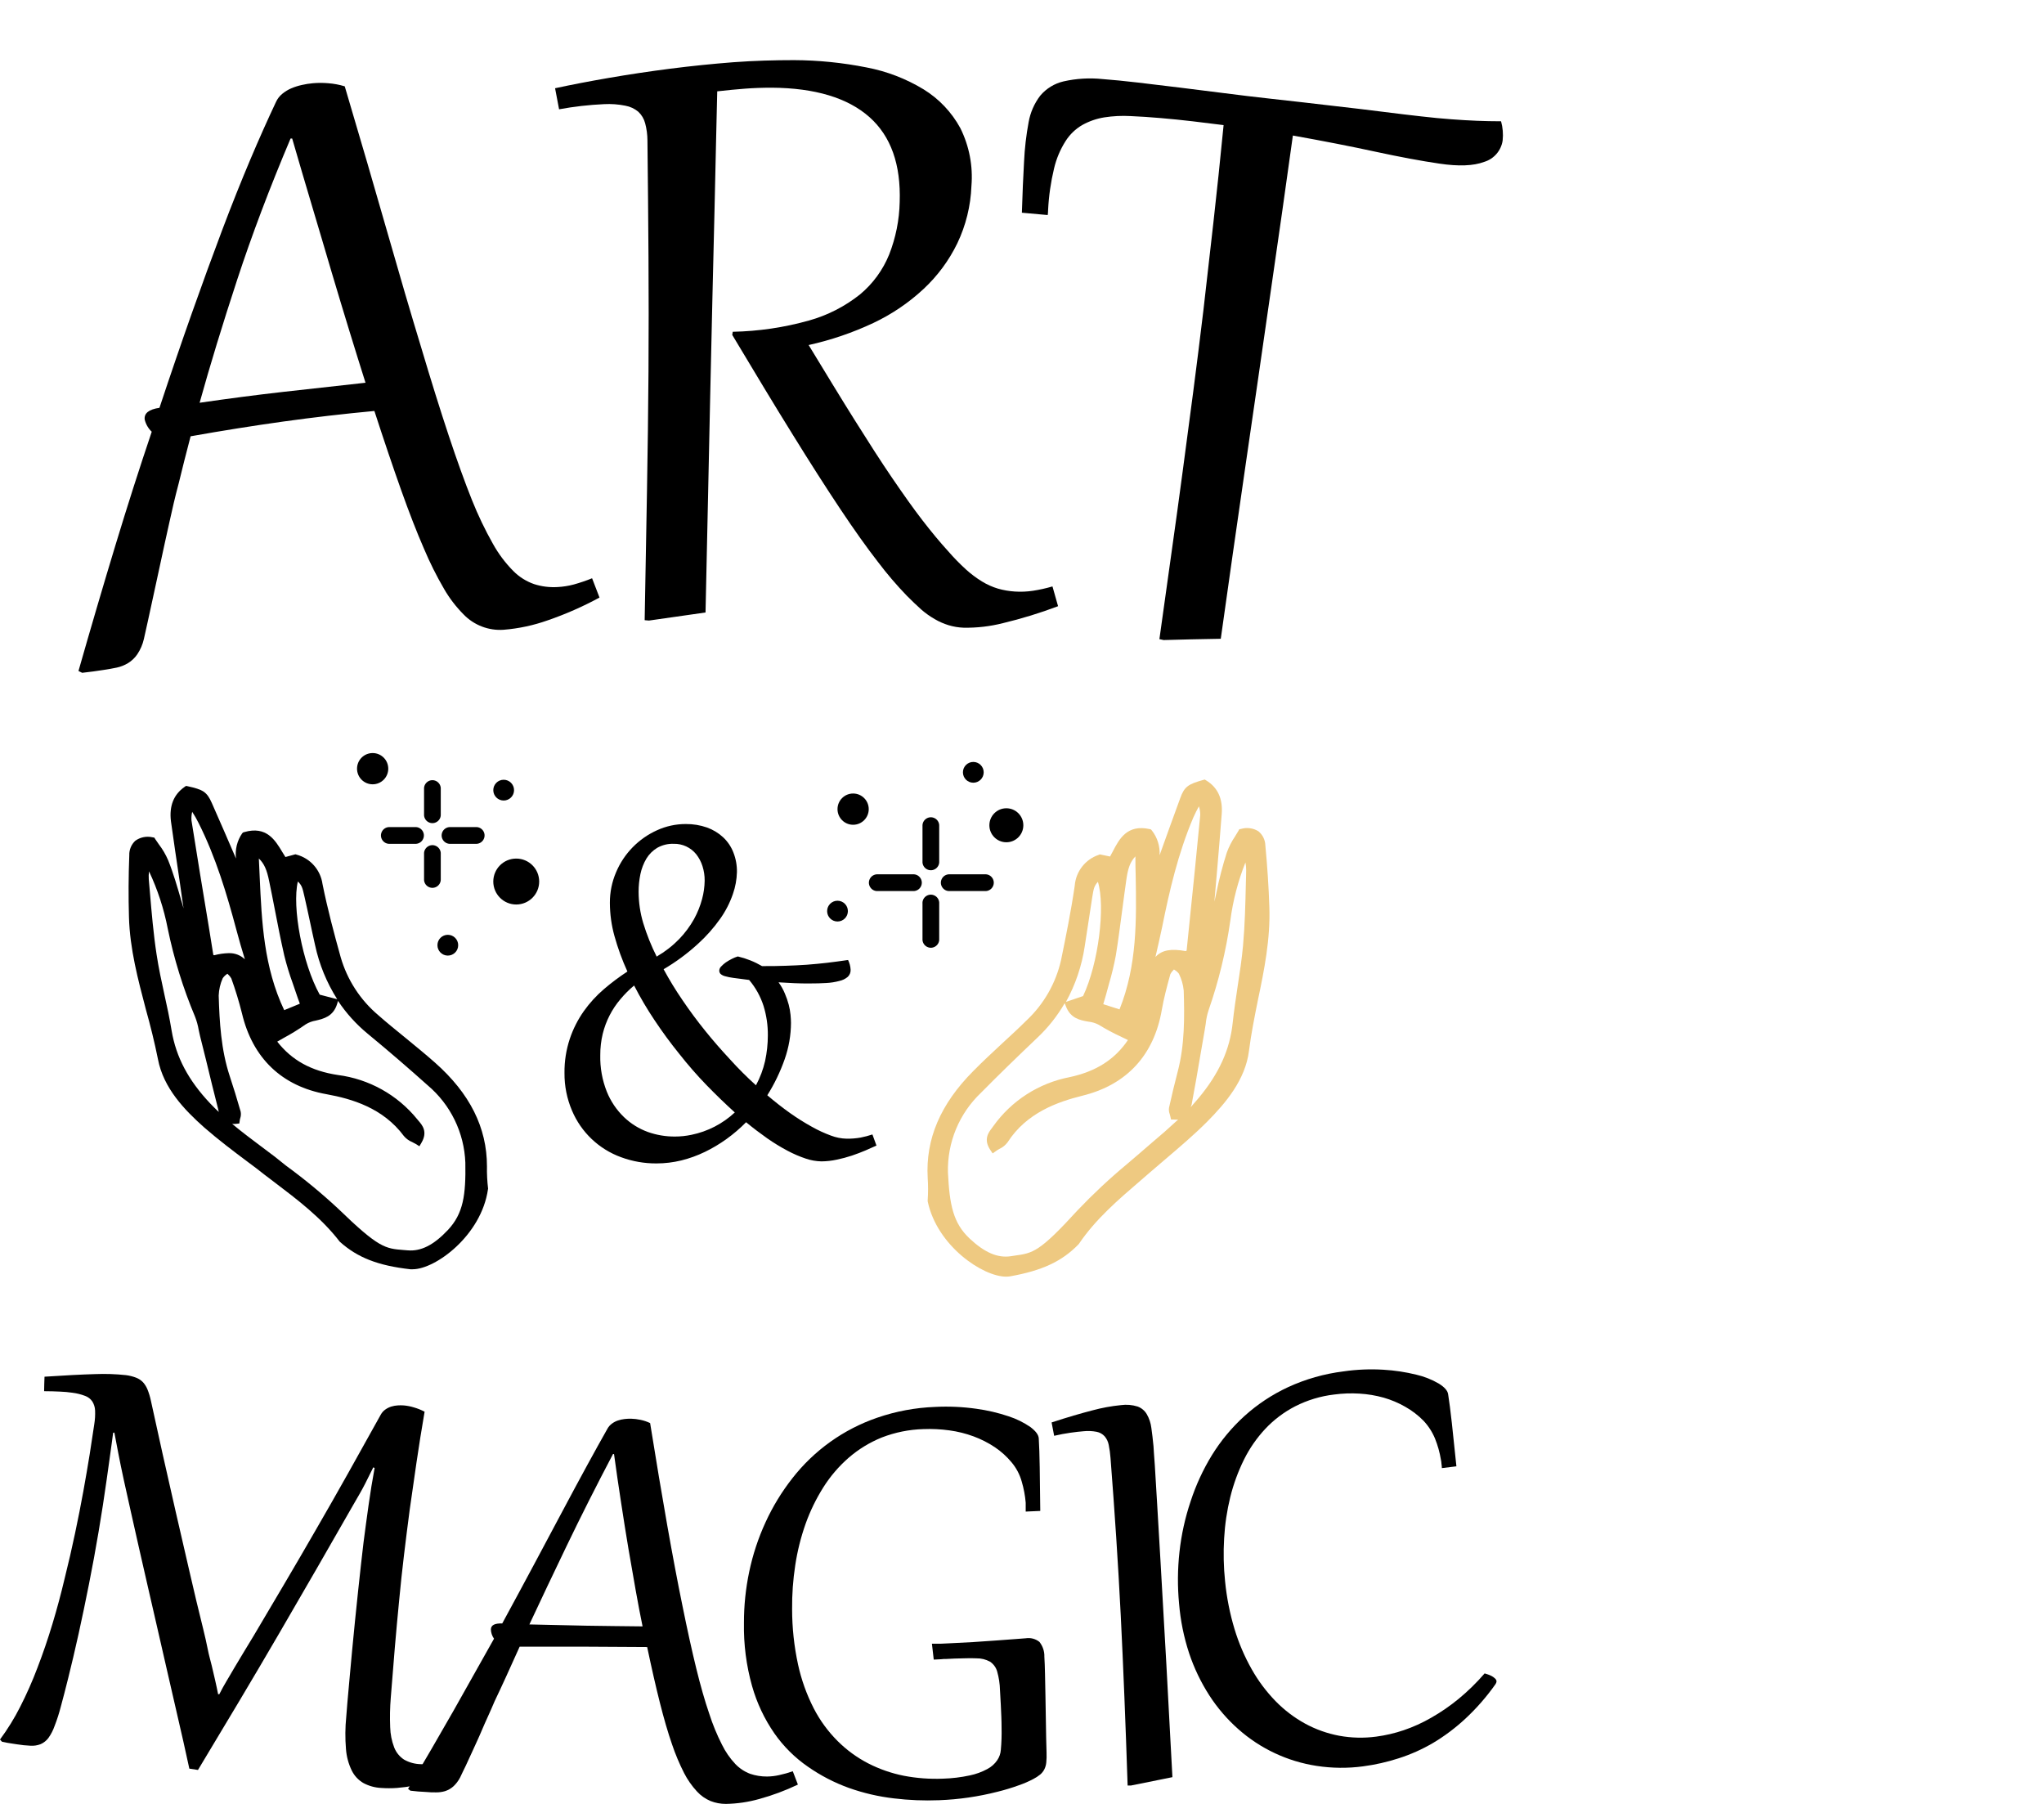
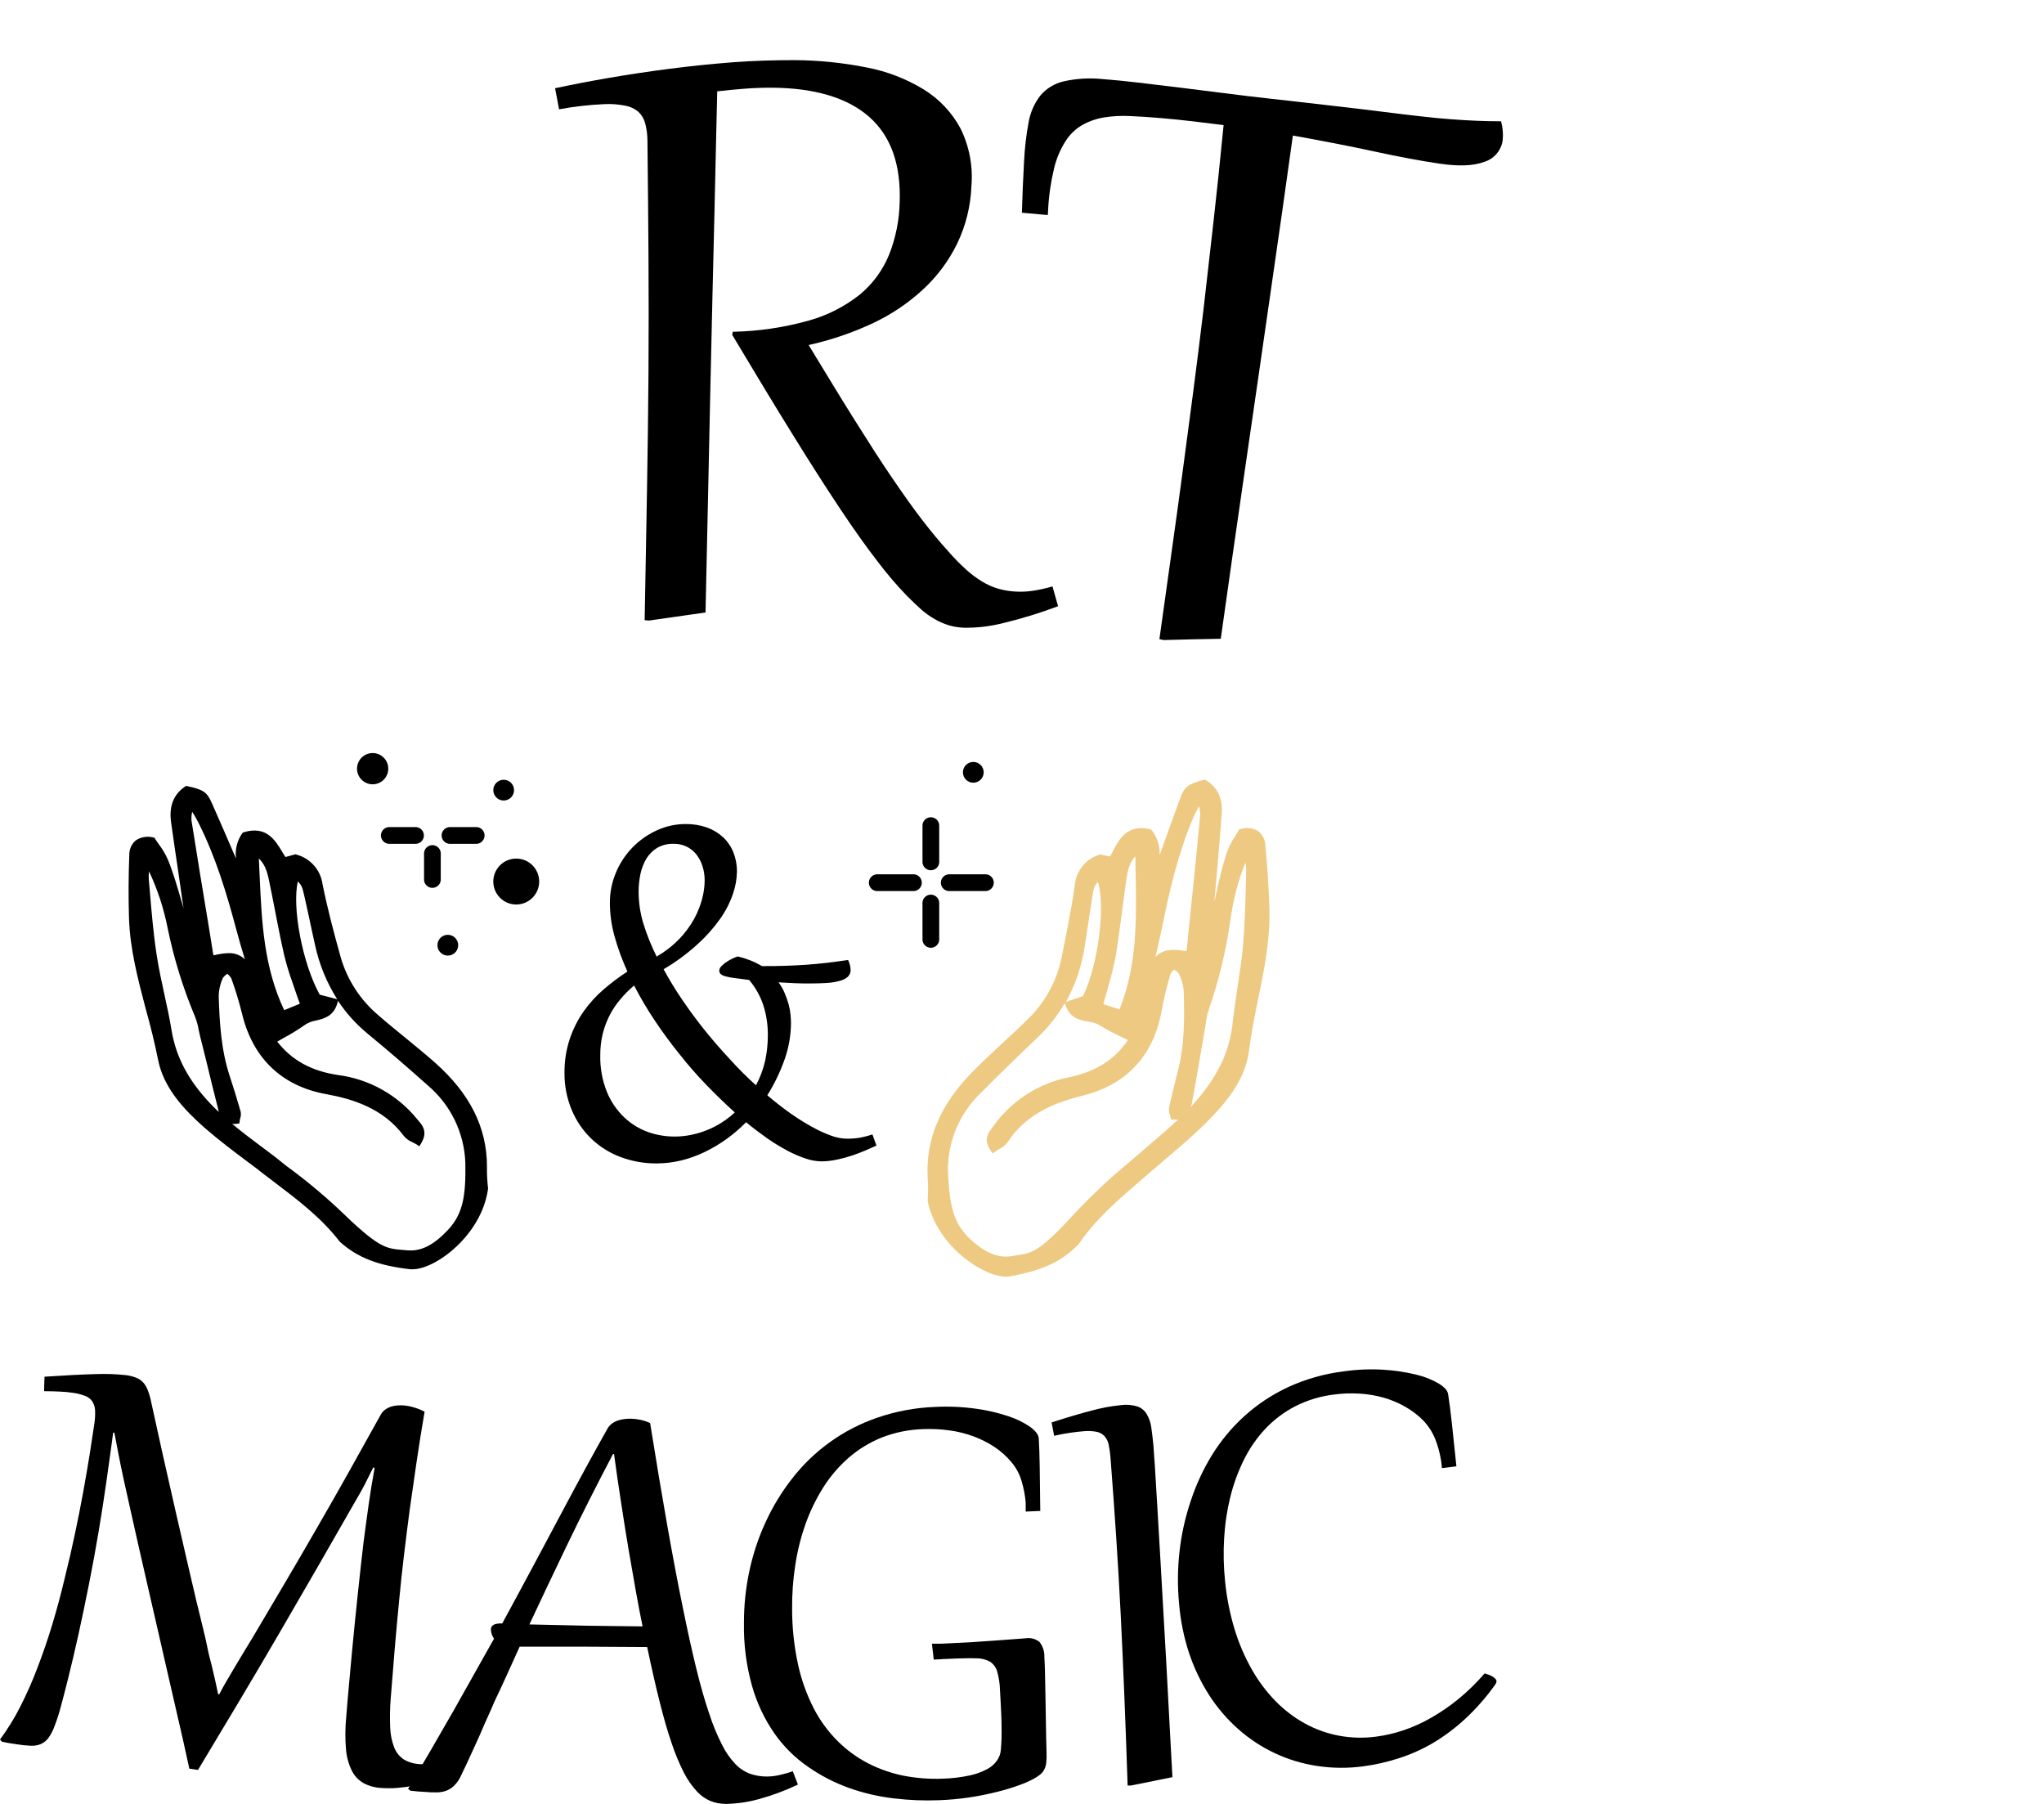
<svg xmlns="http://www.w3.org/2000/svg" viewBox="0 0 170.00 150.00" data-guides="{&quot;vertical&quot;:[],&quot;horizontal&quot;:[]}">
  <defs>
    <linearGradient id="tSvgGradient5ffe1fe49c" x1="1960.123" x2="1988.57" y1="982.457" y2="982.457" color="rgb(51, 51, 51)" fill="rgb(0, 0, 0)" transform="none" gradientTransform="" gradientUnits="userSpaceOnUse">
      <stop offset="0.01" stop-color="hsl(39.636,76.22%,71.96%)" stop-opacity="1" transform="translate(-5920, -4925)" />
      <stop offset="0.19" stop-color="hsl(38.016,66.89%,70.39%)" stop-opacity="1" transform="translate(-5920, -4925)" />
      <stop offset="0.6" stop-color="hsl(35.676,51.33%,55.69%)" stop-opacity="1" transform="translate(-5920, -4925)" />
      <stop offset="0.87" stop-color="hsl(36.684,75.18%,73.14%)" stop-opacity="1" transform="translate(-5920, -4925)" />
      <stop offset="1" stop-color="hsl(36,57.38%,88.04%)" stop-opacity="1" transform="translate(-5920, -4925)" />
    </linearGradient>
    <linearGradient id="tSvgGradientfbe64c958" x1="4169.282" x2="4197.728" y1="2804.327" y2="2804.327" color="rgb(51, 51, 51)" fill="rgb(0, 0, 0)" transform="none" gradientTransform="" gradientUnits="userSpaceOnUse">
      <stop offset="0.01" stop-color="hsl(39.636,76.22%,71.96%)" stop-opacity="1" transform="translate(-5920, -4925)" />
      <stop offset="0.19" stop-color="hsl(38.016,66.89%,70.39%)" stop-opacity="1" transform="translate(-5920, -4925)" />
      <stop offset="0.6" stop-color="hsl(35.676,51.33%,55.69%)" stop-opacity="1" transform="translate(-5920, -4925)" />
      <stop offset="0.87" stop-color="hsl(36.684,75.18%,73.14%)" stop-opacity="1" transform="translate(-5920, -4925)" />
      <stop offset="1" stop-color="hsl(36,57.38%,88.04%)" stop-opacity="1" transform="translate(-5920, -4925)" />
    </linearGradient>
    <linearGradient id="tSvgGradient7d9b4b667e" x1="6378.611" x2="6407.058" y1="4626.043" y2="4626.043" color="rgb(51, 51, 51)" fill="rgb(0, 0, 0)" transform="none" gradientTransform="" gradientUnits="userSpaceOnUse">
      <stop offset="0.01" stop-color="hsl(39.636,76.22%,71.96%)" stop-opacity="1" transform="translate(-5920, -4925)" />
      <stop offset="0.19" stop-color="hsl(38.016,66.89%,70.39%)" stop-opacity="1" transform="translate(-5920, -4925)" />
      <stop offset="0.6" stop-color="hsl(35.676,51.33%,55.69%)" stop-opacity="1" transform="translate(-5920, -4925)" />
      <stop offset="0.87" stop-color="hsl(36.684,75.18%,73.14%)" stop-opacity="1" transform="translate(-5920, -4925)" />
      <stop offset="1" stop-color="hsl(36,57.38%,88.04%)" stop-opacity="1" transform="translate(-5920, -4925)" />
    </linearGradient>
    <linearGradient id="tSvgGradientbb858b6951" x1="8587.98" x2="8616.426" y1="6448.173" y2="6448.173" color="rgb(51, 51, 51)" fill="rgb(0, 0, 0)" transform="none" gradientTransform="" gradientUnits="userSpaceOnUse">
      <stop offset="0.01" stop-color="hsl(39.636,76.22%,71.96%)" stop-opacity="1" transform="translate(-5920, -4925)" />
      <stop offset="0.19" stop-color="hsl(38.016,66.89%,70.39%)" stop-opacity="1" transform="translate(-5920, -4925)" />
      <stop offset="0.6" stop-color="hsl(35.676,51.33%,55.69%)" stop-opacity="1" transform="translate(-5920, -4925)" />
      <stop offset="0.87" stop-color="hsl(36.684,75.18%,73.14%)" stop-opacity="1" transform="translate(-5920, -4925)" />
      <stop offset="1" stop-color="hsl(36,57.38%,88.04%)" stop-opacity="1" transform="translate(-5920, -4925)" />
    </linearGradient>
    <linearGradient id="tSvgGradientd0b69fe797" x1="10796.682" x2="10825.127" y1="8269.818" y2="8269.818" color="rgb(51, 51, 51)" fill="rgb(0, 0, 0)" transform="none" gradientTransform="" gradientUnits="userSpaceOnUse">
      <stop offset="0.01" stop-color="hsl(39.636,76.22%,71.96%)" stop-opacity="1" transform="translate(-5920, -4925)" />
      <stop offset="0.19" stop-color="hsl(38.016,66.89%,70.39%)" stop-opacity="1" transform="translate(-5920, -4925)" />
      <stop offset="0.6" stop-color="hsl(35.676,51.33%,55.69%)" stop-opacity="1" transform="translate(-5920, -4925)" />
      <stop offset="0.87" stop-color="hsl(36.684,75.18%,73.14%)" stop-opacity="1" transform="translate(-5920, -4925)" />
      <stop offset="1" stop-color="hsl(36,57.38%,88.04%)" stop-opacity="1" transform="translate(-5920, -4925)" />
    </linearGradient>
    <linearGradient id="tSvgGradientbd26036f48" x1="13006.331" x2="13034.777" y1="10091.807" y2="10091.807" color="rgb(51, 51, 51)" fill="rgb(0, 0, 0)" transform="none" gradientTransform="" gradientUnits="userSpaceOnUse">
      <stop offset="0.01" stop-color="hsl(39.636,76.22%,71.96%)" stop-opacity="1" transform="translate(-5920, -4925)" />
      <stop offset="0.19" stop-color="hsl(38.016,66.89%,70.39%)" stop-opacity="1" transform="translate(-5920, -4925)" />
      <stop offset="0.6" stop-color="hsl(35.676,51.33%,55.69%)" stop-opacity="1" transform="translate(-5920, -4925)" />
      <stop offset="0.87" stop-color="hsl(36.684,75.18%,73.14%)" stop-opacity="1" transform="translate(-5920, -4925)" />
      <stop offset="1" stop-color="hsl(36,57.38%,88.04%)" stop-opacity="1" transform="translate(-5920, -4925)" />
    </linearGradient>
    <linearGradient id="tSvgGradient3a01bf5cce" x1="15215.157" x2="15243.602" y1="11913.81" y2="11913.81" color="rgb(51, 51, 51)" fill="rgb(0, 0, 0)" transform="none" gradientTransform="" gradientUnits="userSpaceOnUse">
      <stop offset="0.01" stop-color="hsl(39.636,76.22%,71.96%)" stop-opacity="1" transform="translate(-5920, -4925)" />
      <stop offset="0.19" stop-color="hsl(38.016,66.89%,70.39%)" stop-opacity="1" transform="translate(-5920, -4925)" />
      <stop offset="0.6" stop-color="hsl(35.676,51.33%,55.69%)" stop-opacity="1" transform="translate(-5920, -4925)" />
      <stop offset="0.87" stop-color="hsl(36.684,75.18%,73.14%)" stop-opacity="1" transform="translate(-5920, -4925)" />
      <stop offset="1" stop-color="hsl(36,57.38%,88.04%)" stop-opacity="1" transform="translate(-5920, -4925)" />
    </linearGradient>
    <linearGradient id="tSvgGradient96032cd838" x1="17425.862" x2="17454.309" y1="13735.741" y2="13735.741" color="rgb(51, 51, 51)" fill="rgb(0, 0, 0)" transform="none" gradientTransform="" gradientUnits="userSpaceOnUse">
      <stop offset="0.01" stop-color="hsl(39.636,76.22%,71.96%)" stop-opacity="1" transform="translate(-5920, -4925)" />
      <stop offset="0.19" stop-color="hsl(38.016,66.89%,70.39%)" stop-opacity="1" transform="translate(-5920, -4925)" />
      <stop offset="0.6" stop-color="hsl(35.676,51.33%,55.69%)" stop-opacity="1" transform="translate(-5920, -4925)" />
      <stop offset="0.87" stop-color="hsl(36.684,75.18%,73.14%)" stop-opacity="1" transform="translate(-5920, -4925)" />
      <stop offset="1" stop-color="hsl(36,57.38%,88.04%)" stop-opacity="1" transform="translate(-5920, -4925)" />
    </linearGradient>
    <linearGradient id="tSvgGradient4f8015ff26" x1="19634.201" x2="19662.647" y1="15556.549" y2="15556.549" color="rgb(51, 51, 51)" fill="rgb(0, 0, 0)" transform="none" gradientTransform="" gradientUnits="userSpaceOnUse">
      <stop offset="0.01" stop-color="hsl(39.636,76.22%,71.96%)" stop-opacity="1" transform="translate(-5920, -4925)" />
      <stop offset="0.19" stop-color="hsl(38.016,66.89%,70.39%)" stop-opacity="1" transform="translate(-5920, -4925)" />
      <stop offset="0.6" stop-color="hsl(35.676,51.33%,55.69%)" stop-opacity="1" transform="translate(-5920, -4925)" />
      <stop offset="0.87" stop-color="hsl(36.684,75.18%,73.14%)" stop-opacity="1" transform="translate(-5920, -4925)" />
      <stop offset="1" stop-color="hsl(36,57.38%,88.04%)" stop-opacity="1" transform="translate(-5920, -4925)" />
    </linearGradient>
    <linearGradient id="tSvgGradient13c646a2f5" x1="21842.644" x2="21871.09" y1="17378.816" y2="17378.816" color="rgb(51, 51, 51)" fill="rgb(0, 0, 0)" transform="none" gradientTransform="" gradientUnits="userSpaceOnUse">
      <stop offset="0.01" stop-color="hsl(39.636,76.22%,71.96%)" stop-opacity="1" transform="translate(-5920, -4925)" />
      <stop offset="0.19" stop-color="hsl(38.016,66.89%,70.39%)" stop-opacity="1" transform="translate(-5920, -4925)" />
      <stop offset="0.6" stop-color="hsl(35.676,51.33%,55.69%)" stop-opacity="1" transform="translate(-5920, -4925)" />
      <stop offset="0.87" stop-color="hsl(36.684,75.18%,73.14%)" stop-opacity="1" transform="translate(-5920, -4925)" />
      <stop offset="1" stop-color="hsl(36,57.38%,88.04%)" stop-opacity="1" transform="translate(-5920, -4925)" />
    </linearGradient>
    <linearGradient id="tSvgGradient555a04e3d3" x1="24071.672" x2="24100.141" y1="19185.321" y2="19185.321" color="rgb(51, 51, 51)" fill="rgb(0, 0, 0)" transform="none" gradientTransform="" gradientUnits="userSpaceOnUse">
      <stop offset="0.01" stop-color="hsl(39.636,76.22%,71.96%)" stop-opacity="1" transform="translate(-5920, -4925)" />
      <stop offset="0.19" stop-color="hsl(38.016,66.89%,70.39%)" stop-opacity="1" transform="translate(-5920, -4925)" />
      <stop offset="0.6" stop-color="hsl(35.676,51.33%,55.69%)" stop-opacity="1" transform="translate(-5920, -4925)" />
      <stop offset="0.87" stop-color="hsl(36.684,75.18%,73.14%)" stop-opacity="1" transform="translate(-5920, -4925)" />
      <stop offset="1" stop-color="hsl(36,57.38%,88.04%)" stop-opacity="1" transform="translate(-5920, -4925)" />
    </linearGradient>
    <linearGradient id="tSvgGradient5974c0b407" x1="26283.972" x2="26312.442" y1="21005.68" y2="21005.68" color="rgb(51, 51, 51)" fill="rgb(0, 0, 0)" transform="none" gradientTransform="" gradientUnits="userSpaceOnUse">
      <stop offset="0.01" stop-color="hsl(39.636,76.22%,71.96%)" stop-opacity="1" transform="translate(-5920, -4925)" />
      <stop offset="0.19" stop-color="hsl(38.016,66.89%,70.39%)" stop-opacity="1" transform="translate(-5920, -4925)" />
      <stop offset="0.6" stop-color="hsl(35.676,51.33%,55.69%)" stop-opacity="1" transform="translate(-5920, -4925)" />
      <stop offset="0.87" stop-color="hsl(36.684,75.18%,73.14%)" stop-opacity="1" transform="translate(-5920, -4925)" />
      <stop offset="1" stop-color="hsl(36,57.38%,88.04%)" stop-opacity="1" transform="translate(-5920, -4925)" />
    </linearGradient>
    <linearGradient id="tSvgGradient14cae38c215" x1="28490.354" x2="28518.819" y1="22868.689" y2="22868.689" color="rgb(51, 51, 51)" fill="rgb(0, 0, 0)" transform="none" gradientTransform="" gradientUnits="userSpaceOnUse">
      <stop offset="0.01" stop-color="hsl(39.636,76.22%,71.96%)" stop-opacity="1" transform="translate(-5920, -4925)" />
      <stop offset="0.19" stop-color="hsl(38.016,66.89%,70.39%)" stop-opacity="1" transform="translate(-5920, -4925)" />
      <stop offset="0.6" stop-color="hsl(35.676,51.33%,55.69%)" stop-opacity="1" transform="translate(-5920, -4925)" />
      <stop offset="0.87" stop-color="hsl(36.684,75.18%,73.14%)" stop-opacity="1" transform="translate(-5920, -4925)" />
      <stop offset="1" stop-color="hsl(36,57.38%,88.04%)" stop-opacity="1" transform="translate(-5920, -4925)" />
    </linearGradient>
    <linearGradient id="tSvgGradient36b406b35f" x1="30701.103" x2="30729.569" y1="24696.483" y2="24696.483" color="rgb(51, 51, 51)" fill="rgb(0, 0, 0)" transform="none" gradientTransform="" gradientUnits="userSpaceOnUse">
      <stop offset="0.01" stop-color="hsl(39.636,76.22%,71.96%)" stop-opacity="1" transform="translate(-5920, -4925)" />
      <stop offset="0.19" stop-color="hsl(38.016,66.89%,70.39%)" stop-opacity="1" transform="translate(-5920, -4925)" />
      <stop offset="0.6" stop-color="hsl(35.676,51.33%,55.69%)" stop-opacity="1" transform="translate(-5920, -4925)" />
      <stop offset="0.87" stop-color="hsl(36.684,75.18%,73.14%)" stop-opacity="1" transform="translate(-5920, -4925)" />
      <stop offset="1" stop-color="hsl(36,57.38%,88.04%)" stop-opacity="1" transform="translate(-5920, -4925)" />
    </linearGradient>
    <linearGradient id="tSvgGradiente08c3c73fa" x1="32899.514" x2="32927.968" y1="26441.238" y2="26441.238" color="rgb(51, 51, 51)" fill="rgb(0, 0, 0)" transform="none" gradientTransform="" gradientUnits="userSpaceOnUse">
      <stop offset="0.01" stop-color="hsl(39.636,76.22%,71.96%)" stop-opacity="1" transform="translate(-5920, -4925)" />
      <stop offset="0.19" stop-color="hsl(38.016,66.89%,70.39%)" stop-opacity="1" transform="translate(-5920, -4925)" />
      <stop offset="0.6" stop-color="hsl(35.676,51.33%,55.69%)" stop-opacity="1" transform="translate(-5920, -4925)" />
      <stop offset="0.87" stop-color="hsl(36.684,75.18%,73.14%)" stop-opacity="1" transform="translate(-5920, -4925)" />
      <stop offset="1" stop-color="hsl(36,57.38%,88.04%)" stop-opacity="1" transform="translate(-5920, -4925)" />
    </linearGradient>
    <linearGradient id="tSvgGradient47b7487b3c" x1="35115.78" x2="35144.24" y1="28259.837" y2="28259.837" color="rgb(51, 51, 51)" fill="rgb(0, 0, 0)" transform="none" gradientTransform="" gradientUnits="userSpaceOnUse">
      <stop offset="0.01" stop-color="hsl(39.636,76.22%,71.96%)" stop-opacity="1" transform="translate(-5920, -4925)" />
      <stop offset="0.19" stop-color="hsl(38.016,66.89%,70.39%)" stop-opacity="1" transform="translate(-5920, -4925)" />
      <stop offset="0.6" stop-color="hsl(35.676,51.33%,55.69%)" stop-opacity="1" transform="translate(-5920, -4925)" />
      <stop offset="0.87" stop-color="hsl(36.684,75.18%,73.14%)" stop-opacity="1" transform="translate(-5920, -4925)" />
      <stop offset="1" stop-color="hsl(36,57.38%,88.04%)" stop-opacity="1" transform="translate(-5920, -4925)" />
    </linearGradient>
    <linearGradient id="tSvgGradient80babfa108" x1="37323.85" x2="37352.308" y1="30154.555" y2="30154.555" color="rgb(51, 51, 51)" fill="rgb(0, 0, 0)" transform="none" gradientTransform="" gradientUnits="userSpaceOnUse">
      <stop offset="0.01" stop-color="hsl(39.636,76.22%,71.96%)" stop-opacity="1" transform="translate(-5920, -4925)" />
      <stop offset="0.19" stop-color="hsl(38.016,66.89%,70.39%)" stop-opacity="1" transform="translate(-5920, -4925)" />
      <stop offset="0.6" stop-color="hsl(35.676,51.33%,55.69%)" stop-opacity="1" transform="translate(-5920, -4925)" />
      <stop offset="0.87" stop-color="hsl(36.684,75.18%,73.14%)" stop-opacity="1" transform="translate(-5920, -4925)" />
      <stop offset="1" stop-color="hsl(36,57.38%,88.04%)" stop-opacity="1" transform="translate(-5920, -4925)" />
    </linearGradient>
    <linearGradient id="tSvgGradientb25a496325" x1="39533.874" x2="39562.332" y1="31970.539" y2="31970.539" color="rgb(51, 51, 51)" fill="rgb(0, 0, 0)" transform="none" gradientTransform="" gradientUnits="userSpaceOnUse">
      <stop offset="0.01" stop-color="hsl(39.636,76.22%,71.96%)" stop-opacity="1" transform="translate(-5920, -4925)" />
      <stop offset="0.19" stop-color="hsl(38.016,66.89%,70.39%)" stop-opacity="1" transform="translate(-5920, -4925)" />
      <stop offset="0.6" stop-color="hsl(35.676,51.33%,55.69%)" stop-opacity="1" transform="translate(-5920, -4925)" />
      <stop offset="0.87" stop-color="hsl(36.684,75.18%,73.14%)" stop-opacity="1" transform="translate(-5920, -4925)" />
      <stop offset="1" stop-color="hsl(36,57.38%,88.04%)" stop-opacity="1" transform="translate(-5920, -4925)" />
    </linearGradient>
    <linearGradient id="tSvgGradient120b69c50d1" x1="41721.514" x2="41749.956" y1="33773.152" y2="33773.152" color="rgb(51, 51, 51)" fill="rgb(0, 0, 0)" transform="none" gradientTransform="" gradientUnits="userSpaceOnUse">
      <stop offset="0.01" stop-color="hsl(39.636,76.22%,71.96%)" stop-opacity="1" transform="translate(-5920, -4925)" />
      <stop offset="0.19" stop-color="hsl(38.016,66.89%,70.39%)" stop-opacity="1" transform="translate(-5920, -4925)" />
      <stop offset="0.6" stop-color="hsl(35.676,51.33%,55.69%)" stop-opacity="1" transform="translate(-5920, -4925)" />
      <stop offset="0.87" stop-color="hsl(36.684,75.18%,73.14%)" stop-opacity="1" transform="translate(-5920, -4925)" />
      <stop offset="1" stop-color="hsl(36,57.38%,88.04%)" stop-opacity="1" transform="translate(-5920, -4925)" />
    </linearGradient>
    <linearGradient id="tSvgGradient31a483d8dc" x1="43936.349" x2="43964.796" y1="35594.13" y2="35594.13" color="rgb(51, 51, 51)" fill="rgb(0, 0, 0)" transform="none" gradientTransform="" gradientUnits="userSpaceOnUse">
      <stop offset="0.01" stop-color="hsl(39.636,76.22%,71.96%)" stop-opacity="1" transform="translate(-5920, -4925)" />
      <stop offset="0.19" stop-color="hsl(38.016,66.89%,70.39%)" stop-opacity="1" transform="translate(-5920, -4925)" />
      <stop offset="0.6" stop-color="hsl(35.676,51.33%,55.69%)" stop-opacity="1" transform="translate(-5920, -4925)" />
      <stop offset="0.87" stop-color="hsl(36.684,75.18%,73.14%)" stop-opacity="1" transform="translate(-5920, -4925)" />
      <stop offset="1" stop-color="hsl(36,57.38%,88.04%)" stop-opacity="1" transform="translate(-5920, -4925)" />
    </linearGradient>
    <linearGradient id="tSvgGradient18b8a2cb0c2" x1="46121.325" x2="46149.756" y1="37382.157" y2="37382.157" color="rgb(51, 51, 51)" fill="rgb(0, 0, 0)" transform="none" gradientTransform="" gradientUnits="userSpaceOnUse">
      <stop offset="0.01" stop-color="hsl(39.636,76.22%,71.96%)" stop-opacity="1" transform="translate(-5920, -4925)" />
      <stop offset="0.19" stop-color="hsl(38.016,66.89%,70.39%)" stop-opacity="1" transform="translate(-5920, -4925)" />
      <stop offset="0.6" stop-color="hsl(35.676,51.33%,55.69%)" stop-opacity="1" transform="translate(-5920, -4925)" />
      <stop offset="0.87" stop-color="hsl(36.684,75.18%,73.14%)" stop-opacity="1" transform="translate(-5920, -4925)" />
      <stop offset="1" stop-color="hsl(36,57.38%,88.04%)" stop-opacity="1" transform="translate(-5920, -4925)" />
    </linearGradient>
    <linearGradient id="tSvgGradient997af1b75d" x1="48343.196" x2="48371.636" y1="39247.306" y2="39247.306" color="rgb(51, 51, 51)" fill="rgb(0, 0, 0)" transform="none" gradientTransform="" gradientUnits="userSpaceOnUse">
      <stop offset="0.01" stop-color="hsl(39.636,76.22%,71.96%)" stop-opacity="1" transform="translate(-5920, -4925)" />
      <stop offset="0.19" stop-color="hsl(38.016,66.89%,70.39%)" stop-opacity="1" transform="translate(-5920, -4925)" />
      <stop offset="0.6" stop-color="hsl(35.676,51.33%,55.69%)" stop-opacity="1" transform="translate(-5920, -4925)" />
      <stop offset="0.87" stop-color="hsl(36.684,75.18%,73.14%)" stop-opacity="1" transform="translate(-5920, -4925)" />
      <stop offset="1" stop-color="hsl(36,57.38%,88.04%)" stop-opacity="1" transform="translate(-5920, -4925)" />
    </linearGradient>
    <linearGradient id="tSvgGradient3bfb8722e8" x1="50562.899" x2="50591.345" y1="41064.441" y2="41064.441" color="rgb(51, 51, 51)" fill="rgb(0, 0, 0)" transform="none" gradientTransform="" gradientUnits="userSpaceOnUse">
      <stop offset="0.01" stop-color="hsl(39.636,76.22%,71.96%)" stop-opacity="1" transform="translate(-5920, -4925)" />
      <stop offset="0.19" stop-color="hsl(38.016,66.89%,70.39%)" stop-opacity="1" transform="translate(-5920, -4925)" />
      <stop offset="0.6" stop-color="hsl(35.676,51.33%,55.69%)" stop-opacity="1" transform="translate(-5920, -4925)" />
      <stop offset="0.87" stop-color="hsl(36.684,75.18%,73.14%)" stop-opacity="1" transform="translate(-5920, -4925)" />
      <stop offset="1" stop-color="hsl(36,57.38%,88.04%)" stop-opacity="1" transform="translate(-5920, -4925)" />
    </linearGradient>
    <linearGradient id="tSvgGradient185773d0c14" x1="52776.27" x2="52804.718" y1="42910.76" y2="42910.76" color="rgb(51, 51, 51)" fill="rgb(0, 0, 0)" transform="none" gradientTransform="" gradientUnits="userSpaceOnUse">
      <stop offset="0.01" stop-color="hsl(39.636,76.22%,71.96%)" stop-opacity="1" transform="translate(-5920, -4925)" />
      <stop offset="0.19" stop-color="hsl(38.016,66.89%,70.39%)" stop-opacity="1" transform="translate(-5920, -4925)" />
      <stop offset="0.6" stop-color="hsl(35.676,51.33%,55.69%)" stop-opacity="1" transform="translate(-5920, -4925)" />
      <stop offset="0.87" stop-color="hsl(36.684,75.18%,73.14%)" stop-opacity="1" transform="translate(-5920, -4925)" />
      <stop offset="1" stop-color="hsl(36,57.38%,88.04%)" stop-opacity="1" transform="translate(-5920, -4925)" />
    </linearGradient>
    <linearGradient id="tSvgGradientd6739217db" x1="54925.134" x2="54953.55" y1="44718.431" y2="44718.431" color="rgb(51, 51, 51)" fill="rgb(0, 0, 0)" transform="none" gradientTransform="" gradientUnits="userSpaceOnUse">
      <stop offset="0.01" stop-color="hsl(39.636,76.22%,71.96%)" stop-opacity="1" transform="translate(-5920, -4925)" />
      <stop offset="0.19" stop-color="hsl(38.016,66.89%,70.39%)" stop-opacity="1" transform="translate(-5920, -4925)" />
      <stop offset="0.6" stop-color="hsl(35.676,51.33%,55.69%)" stop-opacity="1" transform="translate(-5920, -4925)" />
      <stop offset="0.87" stop-color="hsl(36.684,75.18%,73.14%)" stop-opacity="1" transform="translate(-5920, -4925)" />
      <stop offset="1" stop-color="hsl(36,57.38%,88.04%)" stop-opacity="1" transform="translate(-5920, -4925)" />
    </linearGradient>
    <linearGradient id="tSvgGradient13694dbbc33" x1="57175.396" x2="57203.834" y1="46523.422" y2="46523.422" color="rgb(51, 51, 51)" fill="rgb(0, 0, 0)" transform="none" gradientTransform="" gradientUnits="userSpaceOnUse">
      <stop offset="0.01" stop-color="hsl(39.636,76.22%,71.96%)" stop-opacity="1" transform="translate(-5920, -4925)" />
      <stop offset="0.19" stop-color="hsl(38.016,66.89%,70.39%)" stop-opacity="1" transform="translate(-5920, -4925)" />
      <stop offset="0.6" stop-color="hsl(35.676,51.33%,55.69%)" stop-opacity="1" transform="translate(-5920, -4925)" />
      <stop offset="0.87" stop-color="hsl(36.684,75.18%,73.14%)" stop-opacity="1" transform="translate(-5920, -4925)" />
      <stop offset="1" stop-color="hsl(36,57.38%,88.04%)" stop-opacity="1" transform="translate(-5920, -4925)" />
    </linearGradient>
  </defs>
  <path fill="#eec981" stroke="none" fill-opacity="1" stroke-width="1" stroke-opacity="1" color="rgb(51, 51, 51)" class="cls-1" id="tSvg70e5d545f2" title="Path 58" d="M105.572 75.42C105.519 73.742 105.401 72.01 105.239 70.29C105.224 69.836 105.014 69.411 104.663 69.123C104.232 68.854 103.707 68.783 103.22 68.926C103.17 68.936 103.12 68.947 103.069 68.957C103.045 69.002 103.021 69.047 102.997 69.093C102.918 69.233 102.823 69.381 102.728 69.536C102.441 69.96 102.206 70.418 102.032 70.9C101.68 72.003 101.389 73.125 101.161 74.261C101.144 74.334 101.128 74.407 101.112 74.481C101.075 74.646 101.038 74.811 101.002 74.977C101.025 74.692 101.051 74.405 101.074 74.124C101.117 73.632 101.159 73.139 101.203 72.647C101.343 71.017 101.486 69.332 101.611 67.676C101.706 66.407 101.275 65.475 100.32 64.895C100.279 64.87 100.237 64.844 100.195 64.819C100.147 64.833 100.1 64.847 100.051 64.861C98.844 65.198 98.499 65.406 98.158 66.376C97.568 67.979 96.992 69.589 96.443 71.116C96.489 70.373 96.26 69.64 95.799 69.055C95.774 69.026 95.749 68.997 95.724 68.968C95.687 68.959 95.651 68.95 95.614 68.941C93.74 68.525 93.085 69.775 92.562 70.779C92.481 70.936 92.402 71.083 92.324 71.222C92.041 71.163 91.758 71.103 91.475 71.044C91.445 71.056 91.415 71.069 91.385 71.082C90.263 71.458 89.475 72.47 89.386 73.651C89.079 75.757 88.651 77.864 88.25 79.826C87.819 81.74 86.828 83.481 85.402 84.827C84.728 85.498 83.994 86.172 83.293 86.816C82.514 87.544 81.7 88.294 80.942 89.067C78.209 91.817 76.974 94.723 77.156 97.94C77.198 98.559 77.198 99.18 77.156 99.8C77.156 99.832 77.156 99.863 77.156 99.895C77.932 103.607 81.741 106.157 83.676 106.157C83.789 106.158 83.902 106.149 84.013 106.131C86.663 105.657 88.318 104.892 89.692 103.479C89.706 103.462 89.72 103.446 89.734 103.429C91.123 101.376 93.013 99.754 94.838 98.186C95.108 97.952 95.378 97.719 95.648 97.485C96.078 97.116 96.509 96.748 96.939 96.379C98.094 95.397 99.29 94.382 100.381 93.291C101.937 91.723 103.576 89.798 103.879 87.377C104.057 85.971 104.341 84.554 104.617 83.179C105.148 80.66 105.666 78.072 105.572 75.42ZM99.824 67.778C99.544 70.741 99.237 73.734 98.938 76.629C98.856 77.433 98.774 78.237 98.692 79.042C98.676 79.051 98.659 79.06 98.643 79.068C98.633 79.075 98.623 79.081 98.613 79.087C97.409 78.868 96.632 78.989 96.099 79.576C96.303 78.731 96.477 77.894 96.659 77.072C97.253 74.109 97.98 70.961 99.249 67.979C99.385 67.665 99.544 67.361 99.714 67.047C99.714 67.047 99.714 67.047 99.714 67.047C99.791 67.283 99.828 67.53 99.824 67.778ZM91.759 83.501C91.768 83.471 91.777 83.44 91.786 83.41C91.862 83.156 91.926 82.948 91.983 82.736C92.066 82.421 92.153 82.103 92.24 81.792C92.47 81.019 92.658 80.234 92.805 79.44C93.02 78.125 93.183 76.788 93.361 75.484C93.463 74.727 93.562 73.942 93.675 73.173C93.811 72.203 93.99 71.677 94.433 71.211C94.433 71.737 94.433 72.26 94.455 72.787C94.52 76.462 94.584 80.258 93.111 83.933C92.661 83.789 92.21 83.645 91.759 83.501ZM90.079 82.827C89.604 82.988 89.129 83.15 88.655 83.312C89.445 81.879 89.974 80.316 90.215 78.697C90.325 78.026 90.423 77.352 90.525 76.682C90.627 76.011 90.73 75.314 90.839 74.628C90.964 73.87 90.991 73.692 91.313 73.325C91.945 75.378 91.362 80.125 90.079 82.827ZM88.647 83.66C89.026 84.695 89.855 84.838 90.514 84.952C90.815 84.982 91.108 85.07 91.377 85.21C91.987 85.585 92.619 85.923 93.27 86.222C93.451 86.309 93.631 86.396 93.811 86.483C92.706 88.108 91.161 89.093 88.965 89.567C86.398 90.06 84.12 91.524 82.604 93.655C82.572 93.7 82.539 93.746 82.506 93.791C82.214 94.17 81.775 94.742 82.366 95.625C82.43 95.72 82.495 95.814 82.559 95.909C82.652 95.843 82.746 95.778 82.839 95.712C82.932 95.644 83.029 95.583 83.131 95.53C83.396 95.406 83.626 95.219 83.801 94.985C85.387 92.518 87.966 91.624 90.029 91.109C93.698 90.207 95.981 87.748 96.629 83.967C96.795 83.012 97.038 82.099 97.337 81.008C97.401 80.883 97.485 80.769 97.587 80.671C97.603 80.652 97.619 80.633 97.636 80.614C97.654 80.627 97.674 80.639 97.693 80.652C97.828 80.731 97.948 80.835 98.044 80.959C98.266 81.4 98.403 81.877 98.45 82.368C98.518 84.558 98.537 86.885 97.95 89.108C97.704 90.044 97.469 91.025 97.227 92.113C97.2 92.296 97.223 92.483 97.291 92.655C97.303 92.719 97.319 92.782 97.34 92.844C97.359 92.927 97.378 93.011 97.397 93.094C97.482 93.094 97.566 93.094 97.651 93.094C97.763 93.105 97.876 93.105 97.988 93.094C97.261 93.768 96.5 94.439 95.75 95.064C95.372 95.391 94.993 95.718 94.614 96.045C94.318 96.298 94.021 96.55 93.725 96.803C92.29 97.996 90.926 99.271 89.639 100.622C86.444 104.119 85.925 104.199 84.376 104.411C84.27 104.427 84.164 104.444 84.058 104.46C82.972 104.619 81.893 104.157 80.65 102.994C79.269 101.698 78.973 100.186 78.841 97.489C78.78 94.999 79.772 92.599 81.575 90.881C82.975 89.461 84.524 87.957 86.281 86.286C87.173 85.445 87.939 84.479 88.552 83.418C88.584 83.499 88.616 83.579 88.647 83.66ZM99.105 91.863C99.372 90.438 99.625 89.012 99.862 87.585C99.976 86.945 100.085 86.301 100.195 85.661C100.225 85.486 100.252 85.327 100.279 85.141C100.316 84.755 100.396 84.374 100.517 84.005C101.361 81.583 101.967 79.085 102.327 76.545C102.544 74.889 102.966 73.266 103.584 71.715C103.625 71.929 103.645 72.148 103.644 72.366C103.644 72.745 103.626 73.101 103.618 73.472C103.58 75.151 103.538 76.92 103.383 78.633C103.281 79.769 103.107 80.906 102.936 82.012C102.789 83.001 102.634 84.031 102.524 85.043C102.293 87.278 101.388 89.267 99.692 91.302C99.48 91.556 99.264 91.798 99.037 92.06C99.05 91.991 99.073 91.925 99.105 91.863C99.105 91.863 99.105 91.863 99.105 91.863Z" />
  <path fill="url(#tSvgGradient5ffe1fe49c)" stroke="none" fill-opacity="1" stroke-width="1" stroke-opacity="1" color="rgb(51, 51, 51)" class="cls-2" id="tSvg6570ef3033" title="Path 59" d="M40.596 98.845C40.521 98.229 40.489 97.609 40.501 96.989C40.501 93.761 39.078 90.927 36.181 88.362C35.367 87.642 34.5 86.941 33.682 86.267C32.948 85.664 32.168 85.043 31.456 84.41C29.964 83.15 28.879 81.476 28.336 79.599C27.798 77.671 27.242 75.594 26.822 73.503C26.657 72.333 25.81 71.375 24.671 71.067C24.638 71.056 24.605 71.047 24.573 71.036C24.295 71.112 24.017 71.188 23.739 71.264C23.649 71.131 23.565 70.987 23.474 70.839C22.891 69.866 22.161 68.657 20.317 69.191C20.28 69.203 20.244 69.214 20.207 69.226C20.186 69.248 20.164 69.271 20.143 69.294C19.72 69.905 19.537 70.651 19.628 71.389C18.984 69.9 18.31 68.331 17.613 66.763C17.204 65.831 16.856 65.653 15.618 65.38C15.57 65.37 15.522 65.36 15.474 65.35C15.434 65.377 15.393 65.405 15.353 65.433C14.437 66.07 14.066 67.024 14.217 68.286C14.444 69.934 14.694 71.605 14.933 73.211C15.004 73.711 15.074 74.211 15.145 74.712C15.187 74.984 15.228 75.261 15.266 75.537C15.219 75.373 15.172 75.209 15.126 75.045C15.104 74.973 15.083 74.901 15.062 74.829C14.743 73.738 14.418 72.605 13.986 71.533C13.783 71.06 13.523 70.615 13.21 70.207C13.104 70.055 13.002 69.915 12.915 69.779C12.888 69.736 12.862 69.693 12.835 69.65C12.784 69.641 12.732 69.632 12.68 69.623C12.185 69.51 11.665 69.615 11.253 69.911C10.92 70.222 10.738 70.661 10.753 71.116C10.685 72.851 10.677 74.579 10.726 76.257C10.798 78.909 11.483 81.463 12.131 83.933C12.51 85.278 12.858 86.687 13.138 88.078C13.592 90.476 15.345 92.298 16.996 93.761C18.151 94.769 19.408 95.72 20.62 96.625C21.074 96.962 21.529 97.299 21.964 97.652C22.244 97.872 22.532 98.088 22.816 98.299C24.735 99.754 26.72 101.255 28.238 103.225C28.252 103.24 28.265 103.255 28.279 103.27C29.752 104.581 31.445 105.24 34.129 105.543C34.195 105.543 34.26 105.543 34.326 105.543C36.219 105.543 40.036 102.728 40.585 98.891C40.585 98.879 40.585 98.868 40.596 98.845ZM18.193 92.461C17.954 92.234 17.716 92.003 17.488 91.76C15.667 89.836 14.645 87.907 14.274 85.698C14.107 84.691 13.895 83.679 13.676 82.709C13.437 81.614 13.191 80.482 13.021 79.349C12.76 77.648 12.612 75.894 12.468 74.2C12.436 73.836 12.405 73.472 12.373 73.109C12.358 72.891 12.366 72.673 12.396 72.457C13.108 73.968 13.63 75.561 13.948 77.201C14.464 79.714 15.225 82.171 16.22 84.535C16.36 84.894 16.462 85.266 16.527 85.646C16.562 85.815 16.6 85.985 16.64 86.157C16.802 86.805 16.963 87.453 17.125 88.101C17.462 89.495 17.799 90.889 18.155 92.268C18.168 92.333 18.18 92.397 18.193 92.461ZM26.591 82.709C25.148 80.114 24.273 75.412 24.773 73.298C25.11 73.632 25.152 73.806 25.326 74.571C25.481 75.242 25.625 75.916 25.769 76.587C25.913 77.257 26.053 77.932 26.204 78.583C26.546 80.183 27.169 81.708 28.045 83.088C27.56 82.962 27.075 82.836 26.591 82.709ZM23.637 83.997C21.937 80.421 21.767 76.625 21.6 72.95C21.578 72.427 21.555 71.904 21.529 71.385C21.979 71.821 22.199 72.336 22.388 73.279C22.547 74.037 22.695 74.795 22.842 75.553C23.088 76.837 23.349 78.163 23.645 79.463C23.838 80.244 24.073 81.014 24.349 81.77C24.455 82.077 24.565 82.387 24.667 82.698C24.732 82.906 24.811 83.111 24.906 83.368C24.914 83.401 24.924 83.432 24.936 83.463C24.503 83.641 24.07 83.819 23.637 83.997ZM19.011 79.258C18.612 79.269 18.215 79.326 17.829 79.428C17.818 79.428 17.807 79.428 17.795 79.428C17.777 79.419 17.76 79.411 17.742 79.402C17.616 78.616 17.49 77.831 17.363 77.045C16.886 74.17 16.39 71.192 15.928 68.24C15.928 68.24 15.928 68.24 15.928 68.24C15.906 67.994 15.925 67.746 15.985 67.505C15.985 67.505 15.985 67.505 15.985 67.505C16.177 67.796 16.35 68.099 16.504 68.411C17.958 71.29 18.878 74.389 19.658 77.31C19.874 78.132 20.112 78.943 20.366 79.769C20.003 79.421 19.513 79.237 19.011 79.258ZM19.651 93.45C19.735 93.44 19.82 93.43 19.904 93.42C19.917 93.334 19.929 93.248 19.942 93.162C19.948 93.098 19.962 93.034 19.984 92.973C20.041 92.797 20.051 92.609 20.014 92.427C19.704 91.347 19.404 90.381 19.105 89.476C18.382 87.29 18.253 84.967 18.189 82.778C18.208 82.283 18.321 81.797 18.522 81.346C18.613 81.213 18.727 81.099 18.859 81.008C18.877 80.996 18.895 80.983 18.912 80.97C18.93 80.987 18.948 81.003 18.965 81.02C19.074 81.116 19.166 81.23 19.238 81.357C19.583 82.309 19.878 83.279 20.124 84.263C21.006 87.987 23.44 90.324 27.159 90.987C29.249 91.366 31.861 92.124 33.595 94.469C33.783 94.689 34.021 94.86 34.288 94.969C34.39 95.023 34.492 95.072 34.591 95.132C34.688 95.193 34.785 95.254 34.883 95.314C34.94 95.214 34.998 95.115 35.057 95.015C35.591 94.102 35.117 93.556 34.807 93.196C34.766 93.156 34.729 93.111 34.697 93.064C33.05 91.037 30.687 89.721 28.098 89.389C25.883 89.055 24.277 88.169 23.058 86.615C23.232 86.516 23.406 86.416 23.581 86.316C24.217 85.975 24.831 85.596 25.421 85.18C25.678 85.021 25.963 84.914 26.261 84.865C26.913 84.71 27.726 84.528 28.045 83.46C28.067 83.382 28.09 83.305 28.113 83.228C28.794 84.251 29.622 85.167 30.57 85.949C32.463 87.51 34.076 88.911 35.564 90.241C37.472 91.848 38.612 94.188 38.703 96.682C38.748 99.372 38.54 100.914 37.238 102.293C36.068 103.532 35.011 104.062 33.921 103.971C33.81 103.963 33.699 103.954 33.588 103.945C32.028 103.823 31.505 103.778 28.101 100.482C26.735 99.213 25.295 98.027 23.789 96.928C23.482 96.683 23.175 96.438 22.869 96.193C22.467 95.886 22.066 95.583 21.661 95.284C20.877 94.697 20.075 94.094 19.31 93.454C19.423 93.465 19.537 93.465 19.651 93.45Z" />
-   <path fill="url(#tSvgGradientfbe64c958)" stroke="none" fill-opacity="1" stroke-width="1" stroke-opacity="1" color="rgb(51, 51, 51)" class="cls-3" id="tSvge6c8ef4ce0" title="Path 60" d="M14.119 43.292C13.808 44.69 13.539 45.906 13.32 46.941C13.126 47.837 12.931 48.734 12.737 49.63C12.575 50.388 12.431 51.05 12.305 51.616C12.18 52.173 12.063 52.68 11.968 53.131C11.865 53.589 11.677 54.023 11.415 54.412C11.216 54.703 10.958 54.949 10.658 55.135C10.363 55.314 10.041 55.442 9.704 55.514C9.371 55.586 8.981 55.651 8.591 55.711C8.312 55.752 8.033 55.792 7.754 55.833C7.416 55.878 7.109 55.916 6.834 55.946C6.732 55.896 6.63 55.845 6.527 55.795C7.565 52.157 8.586 48.683 9.59 45.372C10.595 42.061 11.605 38.904 12.62 35.9C12.332 35.628 12.13 35.278 12.036 34.893C11.968 34.37 12.373 34.04 13.263 33.911C15.118 28.316 16.868 23.402 18.477 19.136C20.086 14.87 21.604 11.339 22.956 8.474C23.076 8.214 23.253 7.985 23.474 7.804C23.704 7.614 23.959 7.458 24.232 7.342C24.514 7.223 24.807 7.131 25.107 7.065C25.407 6.996 25.712 6.948 26.019 6.921C26.446 6.883 26.875 6.883 27.303 6.921C27.768 6.956 28.227 7.042 28.673 7.179C30.003 11.659 31.181 15.693 32.206 19.28C33.23 22.866 34.169 26.063 35.023 28.869C35.858 31.675 36.623 34.122 37.317 36.211C38.011 38.3 38.657 40.092 39.256 41.587C39.756 42.838 40.339 44.055 41.001 45.228C41.457 46.048 42.023 46.803 42.682 47.471C43.169 47.966 43.764 48.342 44.42 48.57C45.044 48.771 45.7 48.854 46.355 48.816C46.819 48.793 47.28 48.721 47.729 48.6C48.243 48.457 48.749 48.285 49.244 48.085C49.452 48.619 49.656 49.153 49.861 49.688C48.481 50.438 47.041 51.071 45.556 51.582C44.376 52.001 43.147 52.265 41.898 52.366C40.644 52.459 39.414 51.987 38.544 51.078C37.921 50.45 37.381 49.745 36.938 48.979C36.305 47.895 35.744 46.772 35.257 45.614C34.669 44.268 34.038 42.648 33.364 40.754C32.69 38.859 31.948 36.666 31.138 34.173C28.571 34.413 26.047 34.706 23.565 35.052C21.084 35.398 18.514 35.807 15.853 36.279C15.482 37.691 15.154 38.988 14.868 40.17C14.554 41.345 14.316 42.394 14.119 43.292ZM30.4 31.828C29.994 30.555 29.559 29.138 29.078 27.584C28.597 26.031 28.109 24.39 27.59 22.659C27.072 20.928 26.553 19.113 25.981 17.23C25.409 15.347 24.868 13.441 24.3 11.517C24.256 11.517 24.212 11.517 24.167 11.517C22.426 15.631 20.945 19.546 19.726 23.262C18.507 26.977 17.466 30.387 16.602 33.491C18.998 33.142 21.318 32.84 23.562 32.585C25.806 32.33 28.077 32.078 30.377 31.828C30.384 31.828 30.392 31.828 30.4 31.828Z" />
  <path fill="url(#tSvgGradient7d9b4b667e)" stroke="none" fill-opacity="1" stroke-width="1" stroke-opacity="1" color="rgb(51, 51, 51)" class="cls-4" id="tSvgc2222b6e60" title="Path 61" d="M53.848 11.672C53.846 11.192 53.782 10.715 53.658 10.251C53.563 9.886 53.368 9.556 53.094 9.296C52.783 9.035 52.408 8.86 52.008 8.789C51.429 8.672 50.837 8.629 50.247 8.66C48.989 8.717 47.737 8.86 46.499 9.088C46.389 8.501 46.276 7.921 46.166 7.338C47.536 7.042 49.042 6.753 50.682 6.47C52.323 6.187 54.011 5.935 55.745 5.712C57.484 5.49 59.231 5.311 60.985 5.175C62.738 5.046 64.427 5 66.043 5C68.065 5.009 70.081 5.212 72.064 5.606C73.745 5.924 75.356 6.543 76.819 7.432C78.1 8.221 79.152 9.331 79.871 10.653C80.613 12.143 80.933 13.809 80.794 15.468C80.732 17.122 80.331 18.745 79.617 20.238C78.924 21.663 77.974 22.947 76.815 24.027C75.574 25.182 74.161 26.138 72.627 26.861C70.91 27.667 69.108 28.281 67.255 28.691C68.686 31.043 69.962 33.146 71.098 34.953C72.234 36.76 73.256 38.363 74.184 39.719C75.111 41.076 75.952 42.269 76.713 43.254C77.474 44.239 78.186 45.099 78.856 45.831C79.318 46.364 79.811 46.87 80.333 47.346C80.748 47.724 81.198 48.061 81.677 48.354C82.09 48.607 82.534 48.806 82.998 48.945C83.457 49.077 83.93 49.158 84.407 49.188C84.912 49.221 85.42 49.199 85.921 49.123C86.466 49.039 87.005 48.919 87.534 48.763C87.689 49.311 87.844 49.859 88 50.407C86.502 50.973 84.971 51.444 83.415 51.816C82.344 52.088 81.241 52.216 80.136 52.195C79.715 52.179 79.297 52.109 78.894 51.987C78.498 51.866 78.116 51.699 77.758 51.491C77.354 51.26 76.973 50.99 76.622 50.684C76.243 50.347 75.865 49.979 75.43 49.547C74.569 48.656 73.764 47.714 73.018 46.725C72.101 45.547 71.055 44.078 69.879 42.315C68.703 40.552 67.376 38.477 65.9 36.09C64.415 33.703 62.761 30.953 60.902 27.849C60.915 27.762 60.929 27.675 60.943 27.588C63.089 27.546 65.219 27.232 67.285 26.652C68.832 26.219 70.277 25.48 71.533 24.478C72.6 23.588 73.431 22.45 73.953 21.163C74.501 19.769 74.797 18.288 74.828 16.791C74.93 13.68 74.1 11.323 72.306 9.732C70.511 8.141 67.793 7.315 64.177 7.292C63.404 7.292 62.669 7.319 61.969 7.372C61.27 7.425 60.498 7.5 59.652 7.595C59.63 8.607 59.599 9.963 59.557 11.672C59.516 13.381 59.474 15.332 59.425 17.533C59.376 19.734 59.315 22.167 59.251 24.796C59.187 27.425 59.126 30.176 59.065 33.036C59.005 35.897 58.94 38.856 58.876 41.879C58.812 44.902 58.744 47.918 58.679 50.93C57.111 51.154 55.544 51.377 53.976 51.601C53.856 51.591 53.737 51.58 53.617 51.57C53.685 47.782 53.749 44.197 53.81 40.814C53.87 37.432 53.912 34.129 53.935 30.903C53.955 27.695 53.955 24.517 53.935 21.367C53.915 18.218 53.886 14.986 53.848 11.672Z" />
  <path fill="url(#tSvgGradientbb858b6951)" stroke="none" fill-opacity="1" stroke-width="1" stroke-opacity="1" color="rgb(51, 51, 51)" class="cls-5" id="tSvg14fff6fa470" title="Path 62" d="M87.14 17.882C86.423 17.817 85.706 17.753 84.99 17.688C85.039 16.093 85.099 14.68 85.171 13.438C85.222 12.339 85.348 11.245 85.55 10.164C85.691 9.359 86.023 8.6 86.519 7.952C87.019 7.36 87.696 6.945 88.45 6.769C89.519 6.527 90.62 6.462 91.71 6.576C92.558 6.641 93.535 6.735 94.633 6.864C95.731 6.993 96.886 7.13 98.105 7.281C99.324 7.432 100.574 7.584 101.854 7.751C103.133 7.918 104.383 8.065 105.583 8.198C107.601 8.418 109.369 8.626 110.929 8.808C112.489 8.99 113.845 9.141 115.049 9.3C116.253 9.459 117.32 9.573 118.214 9.679C119.108 9.785 119.956 9.861 120.709 9.918C121.463 9.975 122.171 10.016 122.826 10.043C123.481 10.069 124.151 10.085 124.844 10.085C124.988 10.604 125.033 11.147 124.976 11.683C124.851 12.527 124.249 13.222 123.431 13.464C122.542 13.797 121.304 13.843 119.706 13.604C118.191 13.382 116.424 13.052 114.405 12.616C112.386 12.178 110.094 11.73 107.529 11.27C107.262 13.205 106.971 15.27 106.659 17.465C106.345 19.66 106.019 21.933 105.678 24.285C105.342 26.626 104.996 29.025 104.64 31.483C104.284 33.94 103.928 36.388 103.573 38.825C103.217 41.273 102.867 43.699 102.524 46.103C102.181 48.508 101.85 50.846 101.532 53.116C99.944 53.141 98.36 53.177 96.78 53.222C96.663 53.197 96.545 53.172 96.428 53.146C96.774 50.649 97.11 48.249 97.435 45.948C97.761 43.647 98.07 41.397 98.363 39.197C98.66 36.989 98.953 34.782 99.241 32.574C99.529 30.366 99.813 28.093 100.093 25.755C100.361 23.423 100.637 20.996 100.922 18.473C101.207 15.949 101.489 13.26 101.767 10.403C100.926 10.293 100.07 10.191 99.203 10.088C98.336 9.986 97.447 9.895 96.553 9.819C95.659 9.743 94.804 9.683 94.02 9.652C93.295 9.612 92.568 9.648 91.85 9.759C91.21 9.861 90.593 10.074 90.026 10.388C89.456 10.715 88.975 11.177 88.624 11.733C88.18 12.431 87.856 13.2 87.667 14.006C87.394 15.139 87.228 16.296 87.171 17.461C87.169 17.602 87.159 17.742 87.14 17.882Z" />
  <path fill="url(#tSvgGradientd0b69fe797)" stroke="none" fill-opacity="1" stroke-width="1" stroke-opacity="1" color="rgb(51, 51, 51)" class="cls-6" id="tSvg970ba06c0a" title="Path 63" d="M38.127 147.495C37.405 147.733 36.74 147.935 36.132 148.101C35.578 148.256 35.017 148.382 34.451 148.48C33.971 148.571 33.487 148.636 33.001 148.674C32.571 148.704 32.139 148.704 31.71 148.674C31.192 148.65 30.686 148.512 30.229 148.268C29.808 148.026 29.47 147.663 29.256 147.226C28.984 146.667 28.821 146.062 28.775 145.442C28.7 144.547 28.707 143.646 28.798 142.752C28.828 142.373 28.858 141.964 28.893 141.566C28.942 141.005 28.999 140.357 29.067 139.626C29.135 138.895 29.203 138.111 29.283 137.274C29.362 136.436 29.445 135.61 29.529 134.754C29.612 133.898 29.699 133.076 29.786 132.276C29.873 131.477 29.953 130.738 30.029 130.045C30.104 129.352 30.172 128.764 30.233 128.276C30.369 127.23 30.509 126.18 30.657 125.135C30.805 124.089 30.971 123.066 31.157 122.066C31.12 122.048 31.084 122.03 31.047 122.013C30.858 122.392 30.631 122.854 30.377 123.358C30.123 123.862 29.775 124.46 29.366 125.161C28.37 126.896 27.375 128.631 26.379 130.367C25.344 132.163 24.285 133.99 23.202 135.849C22.119 137.708 21.01 139.589 19.874 141.494C18.738 143.389 17.602 145.283 16.466 147.177C16.226 147.141 15.986 147.104 15.747 147.067C15.611 146.431 15.445 145.68 15.251 144.817C15.057 143.953 14.842 143.017 14.607 142.009C14.362 140.945 14.118 139.88 13.873 138.815C13.611 137.698 13.354 136.561 13.093 135.406C12.832 134.25 12.566 133.106 12.301 131.958C12.036 130.81 11.79 129.708 11.544 128.643C11.298 127.578 11.082 126.582 10.87 125.646C10.658 124.71 10.473 123.873 10.313 123.138C10.128 122.282 9.969 121.524 9.844 120.865C9.719 120.206 9.605 119.626 9.511 119.118C9.477 119.127 9.443 119.136 9.409 119.145C9.367 119.414 9.337 119.679 9.303 119.944C9.268 120.209 9.231 120.494 9.185 120.8C9.082 121.538 8.978 122.276 8.875 123.013C8.674 124.442 8.451 125.889 8.201 127.366C7.951 128.844 7.686 130.295 7.398 131.735C7.111 133.174 6.83 134.538 6.535 135.868C6.239 137.198 5.952 138.422 5.672 139.543C5.441 140.467 5.24 141.252 5.062 141.896C4.922 142.445 4.749 142.985 4.543 143.513C4.419 143.874 4.243 144.215 4.021 144.525C3.855 144.744 3.636 144.918 3.385 145.029C3.116 145.135 2.828 145.18 2.54 145.162C2.16 145.145 1.78 145.106 1.405 145.044C1.257 145.021 1.109 144.999 0.962 144.976C0.851 144.958 0.74 144.94 0.628 144.923C0.473 144.891 0.318 144.86 0.163 144.828C0.108 144.768 0.054 144.707 -0 144.646C0.635 143.79 1.196 142.881 1.677 141.93C2.218 140.87 2.7 139.781 3.119 138.668C3.567 137.508 3.979 136.301 4.358 135.046C4.737 133.791 5.076 132.528 5.376 131.257C5.692 129.994 5.98 128.747 6.239 127.514C6.5 126.281 6.731 125.108 6.933 123.994C7.133 122.88 7.311 121.854 7.463 120.906C7.614 119.959 7.739 119.13 7.841 118.425C7.902 118.049 7.925 117.669 7.909 117.288C7.899 117.02 7.818 116.758 7.675 116.531C7.528 116.319 7.319 116.159 7.076 116.072C6.739 115.943 6.386 115.856 6.028 115.811C5.683 115.76 5.335 115.728 4.986 115.716C4.608 115.694 4.15 115.686 3.669 115.682C3.669 115.276 3.691 114.879 3.703 114.477C5.414 114.363 6.816 114.292 7.909 114.261C8.77 114.226 9.632 114.255 10.488 114.348C10.771 114.385 11.049 114.455 11.317 114.557C11.534 114.64 11.73 114.769 11.892 114.936C12.054 115.116 12.182 115.324 12.271 115.549C12.389 115.844 12.482 116.148 12.547 116.459C12.85 117.85 13.176 119.329 13.524 120.895C13.873 122.461 14.239 124.078 14.622 125.745C15.001 127.376 15.38 129.018 15.758 130.67C16.137 132.322 16.515 133.908 16.894 135.428C17.042 136.038 17.174 136.595 17.273 137.111C17.371 137.626 17.508 138.077 17.61 138.501C17.712 138.925 17.807 139.331 17.894 139.721C17.981 140.111 18.064 140.479 18.14 140.876C18.174 140.876 18.208 140.876 18.242 140.876C18.439 140.498 18.621 140.145 18.84 139.789C19.06 139.433 19.26 139.066 19.488 138.687C19.733 138.279 19.977 137.871 20.222 137.463C20.521 136.969 20.821 136.475 21.12 135.982C21.932 134.61 22.774 133.187 23.645 131.712C24.516 130.237 25.399 128.721 26.295 127.165C27.192 125.617 28.088 124.045 28.983 122.448C29.88 120.852 30.776 119.245 31.672 117.626C31.764 117.459 31.894 117.315 32.05 117.205C32.199 117.1 32.362 117.018 32.535 116.963C32.709 116.909 32.888 116.876 33.069 116.864C33.238 116.853 33.407 116.853 33.576 116.864C33.865 116.889 34.151 116.945 34.428 117.031C34.735 117.119 35.032 117.239 35.314 117.387C35.062 118.857 34.837 120.265 34.64 121.611C34.444 122.957 34.255 124.264 34.076 125.532C33.909 126.795 33.75 128.058 33.599 129.321C33.448 130.575 33.315 131.826 33.194 133.11C33.073 134.394 32.948 135.671 32.838 137.001C32.728 138.331 32.614 139.713 32.501 141.168C32.434 141.986 32.417 142.807 32.452 143.627C32.467 144.201 32.58 144.769 32.785 145.305C32.946 145.72 33.234 146.074 33.607 146.317C34.026 146.555 34.499 146.685 34.981 146.696C35.185 146.696 35.382 146.719 35.575 146.722C35.776 146.726 35.977 146.719 36.177 146.7C36.386 146.68 36.613 146.65 36.87 146.601C37.128 146.552 37.412 146.488 37.741 146.412C37.87 146.773 37.999 147.134 38.127 147.495Z" />
  <path fill="url(#tSvgGradientbd26036f48)" stroke="none" fill-opacity="1" stroke-width="1" stroke-opacity="1" color="rgb(51, 51, 51)" class="cls-7" id="tSvg15af5bd5173" title="Path 64" d="M41.141 141.456C40.763 142.362 40.384 143.138 40.104 143.809C39.824 144.48 39.547 145.055 39.324 145.552C39.101 146.048 38.904 146.472 38.737 146.828C38.57 147.185 38.4 147.503 38.268 147.802C38.121 148.087 37.925 148.344 37.688 148.56C37.492 148.731 37.262 148.86 37.014 148.939C36.768 149.011 36.513 149.045 36.257 149.041C35.976 149.045 35.696 149.034 35.416 149.007C35.207 148.994 34.997 148.982 34.788 148.969C34.569 148.946 34.351 148.924 34.133 148.901C34.069 148.852 34.004 148.802 33.94 148.753C35.285 146.48 36.547 144.309 37.726 142.24C38.847 140.248 39.968 138.255 41.088 136.262C40.929 136.04 40.839 135.777 40.827 135.504C40.827 135.125 41.16 134.974 41.77 134.996C43.697 131.454 45.363 128.321 46.809 125.605C48.255 122.888 49.497 120.611 50.531 118.785C50.625 118.62 50.754 118.478 50.91 118.368C51.057 118.26 51.221 118.176 51.394 118.118C51.573 118.059 51.757 118.018 51.944 117.997C52.128 117.975 52.314 117.966 52.5 117.97C52.755 117.978 53.008 118.008 53.257 118.061C53.539 118.118 53.812 118.21 54.071 118.334C54.576 121.486 55.05 124.32 55.495 126.836C55.939 129.352 56.363 131.593 56.767 133.561C57.166 135.531 57.544 137.248 57.903 138.713C58.261 140.178 58.621 141.435 58.982 142.483C59.266 143.374 59.622 144.241 60.046 145.074C60.334 145.662 60.708 146.203 61.155 146.68C61.499 147.04 61.918 147.318 62.382 147.495C62.837 147.65 63.314 147.727 63.794 147.723C64.133 147.72 64.471 147.68 64.802 147.605C65.186 147.522 65.565 147.416 65.937 147.287C66.079 147.656 66.22 148.024 66.361 148.393C65.32 148.891 64.237 149.294 63.124 149.598C62.229 149.849 61.305 149.984 60.375 150C59.937 150.002 59.503 149.921 59.096 149.761C58.663 149.58 58.275 149.306 57.96 148.958C57.54 148.502 57.183 147.993 56.9 147.442C56.506 146.668 56.169 145.867 55.892 145.044C55.556 144.078 55.222 142.93 54.885 141.596C54.548 140.263 54.196 138.717 53.825 136.955C52.061 136.955 50.312 136.925 48.589 136.925C46.799 136.925 45.009 136.925 43.22 136.925C42.803 137.838 42.421 138.675 42.084 139.437C41.747 140.198 41.418 140.854 41.141 141.456ZM53.443 135.239C53.261 134.341 53.064 133.345 52.871 132.242C52.678 131.14 52.47 129.969 52.265 128.768C52.061 127.567 51.86 126.271 51.656 124.945C51.451 123.619 51.254 122.27 51.069 120.91C51.04 120.91 51.011 120.91 50.982 120.91C49.586 123.565 48.311 126.091 47.157 128.488C46.004 130.885 44.962 133.081 44.03 135.076C45.662 135.118 47.248 135.152 48.778 135.182C50.308 135.213 51.871 135.216 53.443 135.239Z" />
  <path fill="url(#tSvgGradient3a01bf5cce)" stroke="none" fill-opacity="1" stroke-width="1" stroke-opacity="1" color="rgb(51, 51, 51)" class="cls-8" id="tSvg47bc2d1e51" title="Path 65" d="M77.781 116.989C78.919 116.931 80.06 116.982 81.188 117.141C82.109 117.266 83.015 117.478 83.896 117.773C84.537 117.982 85.145 118.282 85.701 118.664C86.141 119.001 86.371 119.3 86.394 119.6C86.432 120.217 86.459 121.028 86.474 122.024C86.489 123.021 86.504 124.229 86.519 125.638C86.115 125.656 85.711 125.674 85.308 125.692C85.308 125.447 85.308 125.202 85.308 124.957C85.258 124.353 85.145 123.756 84.971 123.176C84.808 122.603 84.527 122.069 84.145 121.611C83.739 121.119 83.263 120.689 82.733 120.334C82.184 119.969 81.594 119.67 80.976 119.441C80.325 119.2 79.65 119.033 78.962 118.94C78.245 118.841 77.52 118.805 76.796 118.834C75.613 118.868 74.444 119.103 73.339 119.531C72.336 119.937 71.406 120.505 70.587 121.213C69.77 121.925 69.061 122.752 68.482 123.668C67.88 124.622 67.385 125.638 67.005 126.699C66.608 127.819 66.319 128.973 66.142 130.147C65.955 131.361 65.868 132.587 65.88 133.814C65.881 135.358 66.046 136.898 66.373 138.406C66.647 139.671 67.086 140.895 67.675 142.047C68.193 143.055 68.865 143.975 69.667 144.775C70.415 145.521 71.273 146.147 72.211 146.631C73.149 147.111 74.15 147.458 75.183 147.662C76.252 147.866 77.341 147.946 78.428 147.901C79.177 147.88 79.922 147.79 80.654 147.632C81.166 147.527 81.66 147.347 82.12 147.098C82.449 146.925 82.732 146.674 82.941 146.366C83.115 146.11 83.219 145.811 83.24 145.502C83.295 144.902 83.315 144.298 83.301 143.695C83.301 143.04 83.267 142.396 83.237 141.763C83.21 141.358 83.191 140.948 83.169 140.543C83.157 140.016 83.078 139.493 82.934 138.986C82.839 138.655 82.629 138.367 82.343 138.175C81.995 137.984 81.604 137.887 81.207 137.895C80.738 137.872 80.136 137.895 79.397 137.914C79.163 137.925 78.928 137.937 78.693 137.948C78.55 137.944 78.407 137.952 78.265 137.971C78.063 137.981 77.862 137.991 77.66 138.001C77.609 137.56 77.558 137.119 77.508 136.679C77.761 136.679 78.013 136.679 78.265 136.679C78.47 136.668 78.674 136.659 78.879 136.649C79.511 136.622 80.185 136.588 80.897 136.546C81.609 136.504 82.26 136.459 82.873 136.41C83.404 136.371 83.936 136.331 84.467 136.292C84.749 136.271 85.03 136.249 85.311 136.228C85.715 136.164 86.127 136.272 86.448 136.527C86.728 136.876 86.875 137.315 86.86 137.762C86.883 138.141 86.902 138.6 86.913 139.16C86.924 139.721 86.936 140.35 86.951 141.054C86.966 141.759 86.981 142.494 86.989 143.29C86.996 144.086 87.019 144.904 87.042 145.737C87.053 146.012 87.046 146.286 87.019 146.559C87 146.76 86.944 146.956 86.853 147.135C86.769 147.296 86.654 147.439 86.516 147.556C86.335 147.702 86.14 147.83 85.933 147.935C85.552 148.135 85.157 148.306 84.751 148.446C84.162 148.661 83.562 148.843 82.953 148.992C81.365 149.397 79.739 149.632 78.103 149.693C76.848 149.743 75.593 149.692 74.347 149.541C73.072 149.393 71.819 149.102 70.61 148.674C69.401 148.239 68.255 147.646 67.202 146.912C66.112 146.162 65.166 145.223 64.408 144.139C63.575 142.937 62.947 141.606 62.549 140.198C62.069 138.492 61.842 136.724 61.875 134.951C61.871 133.519 62.018 132.09 62.314 130.689C62.609 129.276 63.063 127.901 63.666 126.59C64.261 125.287 65.008 124.06 65.892 122.933C67.704 120.603 70.155 118.851 72.946 117.891C74.504 117.353 76.133 117.049 77.781 116.989Z" />
  <path fill="url(#tSvgGradient96032cd838)" stroke="none" fill-opacity="1" stroke-width="1" stroke-opacity="1" color="rgb(51, 51, 51)" class="cls-9" id="tSvg84ddade047" title="Path 66" d="M92.362 121.236C92.335 120.872 92.286 120.51 92.214 120.153C92.165 119.889 92.049 119.642 91.877 119.437C91.7 119.24 91.463 119.107 91.203 119.058C90.846 118.99 90.481 118.974 90.12 119.012C89.821 119.035 89.446 119.077 89.019 119.137C88.59 119.198 88.132 119.285 87.674 119.391C87.604 119.021 87.533 118.651 87.462 118.281C88.776 117.849 89.904 117.523 90.87 117.273C91.64 117.065 92.427 116.921 93.221 116.841C93.691 116.776 94.169 116.816 94.622 116.959C94.94 117.077 95.208 117.302 95.379 117.595C95.58 117.945 95.709 118.332 95.758 118.732C95.822 119.179 95.883 119.691 95.936 120.247C95.936 120.448 95.993 120.978 96.046 121.838C96.099 122.698 96.167 123.809 96.246 125.161C96.326 126.514 96.417 128.059 96.519 129.814C96.621 131.568 96.723 133.432 96.837 135.406C96.951 137.38 97.068 139.422 97.174 141.524C97.28 143.627 97.405 145.715 97.511 147.776C96.375 148.011 95.205 148.245 94.05 148.473C93.962 148.473 93.873 148.473 93.785 148.473C93.699 145.874 93.61 143.415 93.516 141.096C93.423 138.778 93.322 136.521 93.213 134.326C93.102 132.136 92.976 129.968 92.835 127.821C92.694 125.674 92.536 123.479 92.362 121.236Z" />
  <path fill="url(#tSvgGradient4f8015ff26)" stroke="none" fill-opacity="1" stroke-width="1" stroke-opacity="1" color="rgb(51, 51, 51)" class="cls-10" id="tSvg16f2991cf86" title="Path 67" d="M111.751 114.034C112.849 113.875 113.96 113.829 115.068 113.897C115.986 113.951 116.897 114.088 117.79 114.307C118.446 114.459 119.077 114.708 119.66 115.046C120.134 115.337 120.395 115.633 120.44 115.924C120.539 116.546 120.642 117.349 120.751 118.334C120.857 119.323 120.986 120.524 121.13 121.929C120.727 121.979 120.324 122.028 119.921 122.077C119.918 121.957 119.907 121.836 119.887 121.717C119.881 121.597 119.865 121.478 119.838 121.361C119.74 120.768 119.578 120.188 119.354 119.63C119.127 119.078 118.801 118.572 118.392 118.137C117.944 117.682 117.434 117.291 116.877 116.978C116.312 116.654 115.709 116.4 115.083 116.22C114.424 116.036 113.748 115.923 113.065 115.883C112.362 115.84 111.657 115.865 110.959 115.959C109.83 116.092 108.733 116.424 107.719 116.94C106.792 117.418 105.953 118.049 105.239 118.808C104.523 119.573 103.924 120.438 103.459 121.376C102.97 122.368 102.589 123.41 102.323 124.483C102.047 125.61 101.876 126.761 101.812 127.919C101.74 129.113 101.767 130.31 101.891 131.5C102.024 132.842 102.286 134.167 102.675 135.459C103.026 136.622 103.505 137.743 104.103 138.8C104.647 139.766 105.314 140.657 106.087 141.452C106.81 142.194 107.639 142.825 108.548 143.324C109.433 143.806 110.389 144.146 111.38 144.332C112.4 144.518 113.442 144.543 114.469 144.404C115.242 144.301 116.003 144.124 116.741 143.874C117.537 143.604 118.305 143.256 119.032 142.835C119.832 142.38 120.592 141.858 121.304 141.274C122.087 140.629 122.814 139.918 123.477 139.149C123.573 139.179 123.669 139.21 123.764 139.24C123.871 139.277 123.975 139.323 124.075 139.376C124.168 139.427 124.255 139.489 124.333 139.562C124.403 139.621 124.451 139.703 124.469 139.793C124.464 139.88 124.436 139.964 124.386 140.036C123.654 141.077 122.815 142.04 121.883 142.907C121.061 143.674 120.159 144.351 119.195 144.927C118.291 145.458 117.331 145.888 116.332 146.207C115.364 146.521 114.369 146.745 113.36 146.878C112.081 147.049 110.785 147.036 109.509 146.84C107.085 146.471 104.819 145.408 102.986 143.779C102.059 142.958 101.249 142.015 100.578 140.975C99.874 139.879 99.309 138.699 98.897 137.463C98.459 136.129 98.179 134.748 98.064 133.348C97.927 131.918 97.939 130.477 98.097 129.048C98.254 127.618 98.563 126.21 99.022 124.847C99.459 123.503 100.052 122.215 100.79 121.009C101.536 119.8 102.449 118.702 103.501 117.747C104.584 116.768 105.808 115.959 107.132 115.345C108.594 114.672 110.153 114.23 111.751 114.034Z" />
  <path fill="url(#tSvgGradient13c646a2f5)" stroke="none" fill-opacity="1" stroke-width="1" stroke-opacity="1" color="rgb(51, 51, 51)" class="cls-11" id="tSvga9ffb9df7e" title="Path 68" d="M62.874 90.245C63.216 89.61 63.471 88.932 63.632 88.23C63.784 87.529 63.861 86.814 63.862 86.096C63.87 85.268 63.75 84.444 63.507 83.653C63.253 82.859 62.845 82.122 62.306 81.486C61.87 81.429 61.433 81.372 60.996 81.315C60.762 81.286 60.531 81.239 60.303 81.175C60.163 81.142 60.034 81.075 59.925 80.982C59.856 80.905 59.819 80.805 59.822 80.701C59.83 80.573 59.886 80.452 59.981 80.364C60.096 80.24 60.222 80.129 60.36 80.031C60.521 79.921 60.69 79.823 60.864 79.735C61.024 79.652 61.191 79.583 61.364 79.531C62.071 79.697 62.75 79.967 63.378 80.334C64.075 80.334 64.722 80.334 65.335 80.307C65.949 80.281 66.532 80.266 67.1 80.22C67.668 80.175 68.236 80.125 68.777 80.061C69.319 79.997 69.913 79.917 70.534 79.826C70.658 80.078 70.731 80.353 70.746 80.633C70.758 80.859 70.67 81.078 70.504 81.232C70.304 81.399 70.066 81.515 69.811 81.569C69.458 81.663 69.096 81.721 68.732 81.739C68.315 81.766 67.846 81.777 67.323 81.777C66.914 81.777 66.49 81.777 66.058 81.754C65.627 81.732 65.188 81.713 64.752 81.683C64.967 81.974 65.145 82.291 65.282 82.626C65.411 82.926 65.517 83.235 65.6 83.55C65.67 83.823 65.72 84.1 65.748 84.38C65.771 84.634 65.786 84.861 65.786 85.051C65.782 86.084 65.604 87.108 65.26 88.082C64.892 89.13 64.409 90.134 63.817 91.075C64.456 91.62 65.087 92.114 65.71 92.556C66.291 92.968 66.896 93.348 67.52 93.693C68.029 93.981 68.561 94.227 69.11 94.428C69.525 94.587 69.965 94.674 70.409 94.685C70.804 94.692 71.198 94.66 71.586 94.591C71.916 94.526 72.241 94.44 72.559 94.333C72.672 94.641 72.784 94.949 72.896 95.257C72.643 95.375 72.34 95.511 71.992 95.659C71.643 95.807 71.261 95.954 70.856 96.091C70.442 96.228 70.022 96.341 69.595 96.428C69.177 96.519 68.75 96.568 68.323 96.572C67.878 96.563 67.437 96.485 67.016 96.341C66.494 96.166 65.988 95.948 65.502 95.689C64.921 95.381 64.36 95.039 63.821 94.663C63.245 94.257 62.651 93.81 62.053 93.317C61.553 93.824 61.012 94.288 60.436 94.704C59.863 95.118 59.255 95.481 58.619 95.788C57.991 96.091 57.334 96.329 56.657 96.496C55.984 96.659 55.294 96.742 54.601 96.742C53.594 96.749 52.593 96.573 51.648 96.223C49.812 95.554 48.336 94.152 47.574 92.351C47.151 91.363 46.939 90.297 46.949 89.222C46.937 88.255 47.087 87.294 47.392 86.377C47.667 85.558 48.06 84.783 48.558 84.077C49.04 83.399 49.604 82.783 50.236 82.243C50.853 81.716 51.503 81.229 52.182 80.785C51.745 79.83 51.384 78.841 51.103 77.829C50.854 76.932 50.727 76.006 50.724 75.075C50.719 74.197 50.896 73.328 51.243 72.522C51.898 70.971 53.116 69.726 54.65 69.036C55.397 68.696 56.208 68.52 57.028 68.521C57.631 68.514 58.231 68.611 58.8 68.809C59.299 68.987 59.756 69.264 60.144 69.623C60.519 69.975 60.81 70.406 60.996 70.885C61.2 71.403 61.3 71.957 61.291 72.514C61.275 73.134 61.163 73.747 60.958 74.333C60.708 75.061 60.356 75.749 59.913 76.379C59.364 77.158 58.729 77.873 58.02 78.511C57.152 79.302 56.205 80.001 55.192 80.595C55.672 81.481 56.198 82.341 56.767 83.171C57.354 84.035 57.975 84.876 58.638 85.698C59.3 86.521 60 87.32 60.709 88.082C61.392 88.84 62.115 89.562 62.874 90.245ZM52.739 81.948C52.327 82.292 51.947 82.672 51.603 83.084C50.895 83.915 50.391 84.9 50.13 85.96C49.99 86.543 49.921 87.141 49.925 87.741C49.901 88.777 50.085 89.808 50.467 90.771C50.789 91.572 51.277 92.295 51.898 92.893C52.467 93.439 53.144 93.86 53.886 94.128C54.607 94.383 55.366 94.511 56.131 94.507C56.594 94.507 57.056 94.458 57.509 94.363C58.859 94.086 60.106 93.443 61.114 92.503C60.334 91.798 59.55 91.04 58.762 90.23C57.975 89.419 57.218 88.551 56.491 87.627C55.764 86.728 55.078 85.794 54.435 84.827C53.816 83.902 53.25 82.944 52.739 81.948ZM54.631 79.531C55.313 79.137 55.938 78.651 56.487 78.087C56.967 77.589 57.382 77.031 57.721 76.428C58.013 75.898 58.239 75.334 58.395 74.749C58.528 74.255 58.599 73.746 58.607 73.234C58.612 72.823 58.55 72.413 58.425 72.021C58.312 71.665 58.137 71.331 57.907 71.036C57.452 70.472 56.761 70.15 56.036 70.165C55.556 70.147 55.081 70.263 54.662 70.499C54.294 70.721 53.985 71.029 53.761 71.396C53.527 71.793 53.359 72.226 53.265 72.677C53.163 73.163 53.112 73.658 53.113 74.155C53.116 75.029 53.243 75.9 53.492 76.738C53.788 77.713 54.169 78.659 54.628 79.569C54.629 79.556 54.63 79.543 54.631 79.531Z" />
  <path fill="url(#tSvgGradient555a04e3d3)" stroke="none" fill-opacity="1" stroke-width="1" stroke-opacity="1" color="rgb(51, 51, 51)" class="cls-12" id="tSvg4045c72ec4" title="Path 69" d="M34.511 70.165C33.82 70.165 33.128 70.165 32.437 70.165C31.902 70.208 31.521 69.656 31.752 69.171C31.86 68.943 32.083 68.792 32.335 68.775C32.368 68.771 32.403 68.771 32.437 68.775C33.128 68.775 33.82 68.775 34.511 68.775C35.047 68.739 35.42 69.296 35.183 69.778C35.075 69.998 34.858 70.145 34.614 70.165C34.58 70.165 34.545 70.165 34.511 70.165Z" />
  <path fill="url(#tSvgGradient5974c0b407)" stroke="none" fill-opacity="1" stroke-width="1" stroke-opacity="1" color="rgb(51, 51, 51)" class="cls-13" id="tSvg167ff15635b" title="Path 70" d="M39.555 70.165C38.864 70.165 38.174 70.165 37.484 70.165C36.949 70.208 36.569 69.656 36.799 69.171C36.907 68.943 37.13 68.792 37.381 68.775C37.415 68.771 37.45 68.771 37.484 68.775C38.175 68.775 38.867 68.775 39.559 68.775C40.094 68.739 40.467 69.296 40.23 69.778C40.122 69.998 39.906 70.145 39.661 70.165C39.625 70.165 39.59 70.165 39.555 70.165Z" />
  <path fill="url(#tSvgGradient14cae38c215)" stroke="none" fill-opacity="1" stroke-width="1" stroke-opacity="1" color="rgb(51, 51, 51)" class="cls-14" id="tSvg9d2790a6a9" title="Path 71" d="M35.269 73.082C35.269 72.395 35.269 71.708 35.269 71.021C35.233 70.486 35.79 70.112 36.271 70.349C36.491 70.458 36.639 70.674 36.658 70.919C36.662 70.953 36.662 70.987 36.658 71.021C36.658 71.708 36.658 72.395 36.658 73.082C36.694 73.618 36.137 73.991 35.656 73.755C35.435 73.646 35.288 73.43 35.269 73.185C35.265 73.151 35.265 73.116 35.269 73.082Z" />
-   <path fill="url(#tSvgGradient36b406b35f)" stroke="none" fill-opacity="1" stroke-width="1" stroke-opacity="1" color="rgb(51, 51, 51)" class="cls-15" id="tSvg153fa92ee3e" title="Path 72" d="M35.269 67.687C35.269 66.998 35.269 66.308 35.269 65.619C35.233 65.083 35.79 64.71 36.271 64.946C36.491 65.055 36.639 65.272 36.658 65.516C36.662 65.55 36.662 65.585 36.658 65.619C36.658 66.313 36.658 67.008 36.658 67.703C36.694 68.238 36.137 68.611 35.656 68.375C35.435 68.266 35.288 68.05 35.269 67.805C35.265 67.771 35.265 67.737 35.269 67.687Z" />
  <path fill="url(#tSvgGradiente08c3c73fa)" stroke="none" fill-opacity="1" stroke-width="1" stroke-opacity="1" color="rgb(51, 51, 51)" class="cls-16" id="tSvg13094eb45dd" title="Path 73" d="M75.914 74.094C74.946 74.094 73.978 74.094 73.01 74.094C72.475 74.13 72.102 73.573 72.338 73.091C72.447 72.87 72.663 72.723 72.908 72.703C73.91 72.703 74.912 72.703 75.914 72.703C76.449 72.66 76.829 73.213 76.599 73.698C76.491 73.926 76.268 74.077 76.016 74.094C75.982 74.094 75.948 74.094 75.914 74.094Z" />
  <path fill="url(#tSvgGradient47b7487b3c)" stroke="none" fill-opacity="1" stroke-width="1" stroke-opacity="1" color="rgb(51, 51, 51)" class="cls-17" id="tSvge0e48e6aa0" title="Path 74" d="M81.9 74.094C80.932 74.094 79.964 74.094 78.996 74.094C78.461 74.13 78.088 73.573 78.324 73.091C78.433 72.87 78.649 72.723 78.894 72.703C79.896 72.703 80.898 72.703 81.9 72.703C82.435 72.66 82.815 73.213 82.585 73.698C82.477 73.926 82.254 74.077 82.002 74.094C81.968 74.094 81.934 74.094 81.9 74.094Z" />
  <path fill="url(#tSvgGradient80babfa108)" stroke="none" fill-opacity="1" stroke-width="1" stroke-opacity="1" color="rgb(51, 51, 51)" class="cls-18" id="tSvg146d65eafcb" title="Path 75" d="M76.724 78.042C76.724 77.077 76.724 76.112 76.724 75.147C76.681 74.612 77.233 74.231 77.718 74.462C77.946 74.57 78.097 74.793 78.114 75.045C78.118 75.079 78.118 75.113 78.114 75.147C78.114 76.12 78.114 77.092 78.114 78.064C78.15 78.6 77.593 78.973 77.111 78.736C76.891 78.628 76.744 78.412 76.724 78.167C76.721 78.133 76.721 78.098 76.724 78.042Z" />
  <path fill="url(#tSvgGradientb25a496325)" stroke="none" fill-opacity="1" stroke-width="1" stroke-opacity="1" color="rgb(51, 51, 51)" class="cls-19" id="tSvg12e04c9cb92" title="Path 76" d="M76.724 71.597C76.724 70.632 76.724 69.668 76.724 68.703C76.689 68.167 77.245 67.794 77.727 68.031C77.947 68.139 78.094 68.355 78.114 68.6C78.118 68.634 78.118 68.669 78.114 68.703C78.114 69.675 78.114 70.647 78.114 71.62C78.15 72.155 77.593 72.529 77.111 72.292C76.891 72.184 76.744 71.967 76.724 71.722C76.721 71.688 76.721 71.654 76.724 71.597Z" />
  <path fill="url(#tSvgGradient120b69c50d1)" stroke="none" fill-opacity="1" stroke-width="1" stroke-opacity="1" color="rgb(51, 51, 51)" class="cls-20" cx="113.29" cy="180.19" r="5.04" id="tSvg4cfeba2a6a" title="Ellipse 25" d="M42.935 71.393C43.989 71.393 44.844 72.248 44.844 73.303C44.844 74.357 43.989 75.212 42.935 75.212C41.882 75.212 41.027 74.357 41.027 73.303C41.027 72.248 41.882 71.393 42.935 71.393Z" style="transform-origin: -64459.6px -53208.6px;" />
-   <path fill="url(#tSvgGradient31a483d8dc)" stroke="none" fill-opacity="1" stroke-width="1" stroke-opacity="1" color="rgb(51, 51, 51)" class="cls-21" cx="220.95" cy="167.84" r="3.73" id="tSvg12d60234014" title="Ellipse 26" d="M83.699 67.21C84.479 67.21 85.111 67.843 85.111 68.624C85.111 69.404 84.479 70.037 83.699 70.037C82.919 70.037 82.287 69.404 82.287 68.624C82.287 67.843 82.919 67.21 83.699 67.21Z" style="transform-origin: -64394.7px -53215.9px;" />
-   <path fill="url(#tSvgGradient18b8a2cb0c2)" stroke="none" fill-opacity="1" stroke-width="1" stroke-opacity="1" color="rgb(51, 51, 51)" class="cls-22" cx="183.86" cy="186.68" r="2.28" id="tSvg12d49d62646" title="Ellipse 27" d="M69.656 74.898C70.133 74.898 70.519 75.284 70.519 75.762C70.519 76.239 70.133 76.625 69.656 76.625C69.179 76.625 68.792 76.239 68.792 75.762C68.792 75.284 69.179 74.898 69.656 74.898Z" style="transform-origin: -64417.1px -53204.7px;" />
-   <path fill="url(#tSvgGradient997af1b75d)" stroke="none" fill-opacity="1" stroke-width="1" stroke-opacity="1" color="rgb(51, 51, 51)" class="cls-23" cx="187.29" cy="164.3" r="3.43" id="tSvg45a6717637" title="Ellipse 28" d="M70.954 65.983C71.672 65.983 72.253 66.565 72.253 67.282C72.253 68 71.672 68.582 70.954 68.582C70.237 68.582 69.656 68 69.656 67.282C69.656 66.565 70.237 65.983 70.954 65.983Z" style="transform-origin: -64415px -53218.1px;" />
  <path fill="url(#tSvgGradient3bfb8722e8)" stroke="none" fill-opacity="1" stroke-width="1" stroke-opacity="1" color="rgb(51, 51, 51)" class="cls-24" cx="81.75" cy="155.42" r="3.43" id="tSvg7e3be4aa8f" title="Ellipse 29" d="M30.994 62.619C31.711 62.619 32.292 63.2 32.292 63.918C32.292 64.636 31.711 65.217 30.994 65.217C30.276 65.217 29.695 64.636 29.695 63.918C29.695 63.2 30.276 62.619 30.994 62.619Z" style="transform-origin: -64478.7px -53223.4px;" />
  <path fill="url(#tSvgGradient185773d0c14)" stroke="none" fill-opacity="1" stroke-width="1" stroke-opacity="1" color="rgb(51, 51, 51)" class="cls-25" cx="110.53" cy="160.13" r="2.28" id="tSvg3e6585149f" title="Ellipse 30" d="M41.891 64.839C42.367 64.839 42.754 65.225 42.754 65.703C42.754 66.18 42.367 66.566 41.891 66.566C41.414 66.566 41.027 66.18 41.027 65.703C41.027 65.225 41.414 64.839 41.891 64.839Z" style="transform-origin: -64461.3px -53220.6px;" />
  <path fill="url(#tSvgGradientd6739217db)" stroke="none" fill-opacity="1" stroke-width="1" stroke-opacity="1" color="rgb(51, 51, 51)" class="cls-26" cx="98.26" cy="194.16" r="2.28" id="tSvg2c378213af" title="Ellipse 31" d="M37.245 77.732C37.722 77.732 38.108 78.118 38.108 78.596C38.108 79.073 37.722 79.46 37.245 79.46C36.768 79.46 36.382 79.073 36.382 78.596C36.382 78.118 36.768 77.732 37.245 77.732Z" style="transform-origin: -64468.7px -53200.2px;" />
  <path fill="url(#tSvgGradient13694dbbc33)" stroke="none" fill-opacity="1" stroke-width="1" stroke-opacity="1" color="rgb(51, 51, 51)" class="cls-27" cx="213.69" cy="156.22" r="2.28" id="tSvg9315be9c95" title="Ellipse 32" d="M80.95 63.357C81.427 63.357 81.814 63.744 81.814 64.221C81.814 64.698 81.427 65.085 80.95 65.085C80.473 65.085 80.087 64.698 80.087 64.221C80.087 63.744 80.473 63.357 80.95 63.357Z" style="transform-origin: -64399.1px -53222.9px;" />
</svg>